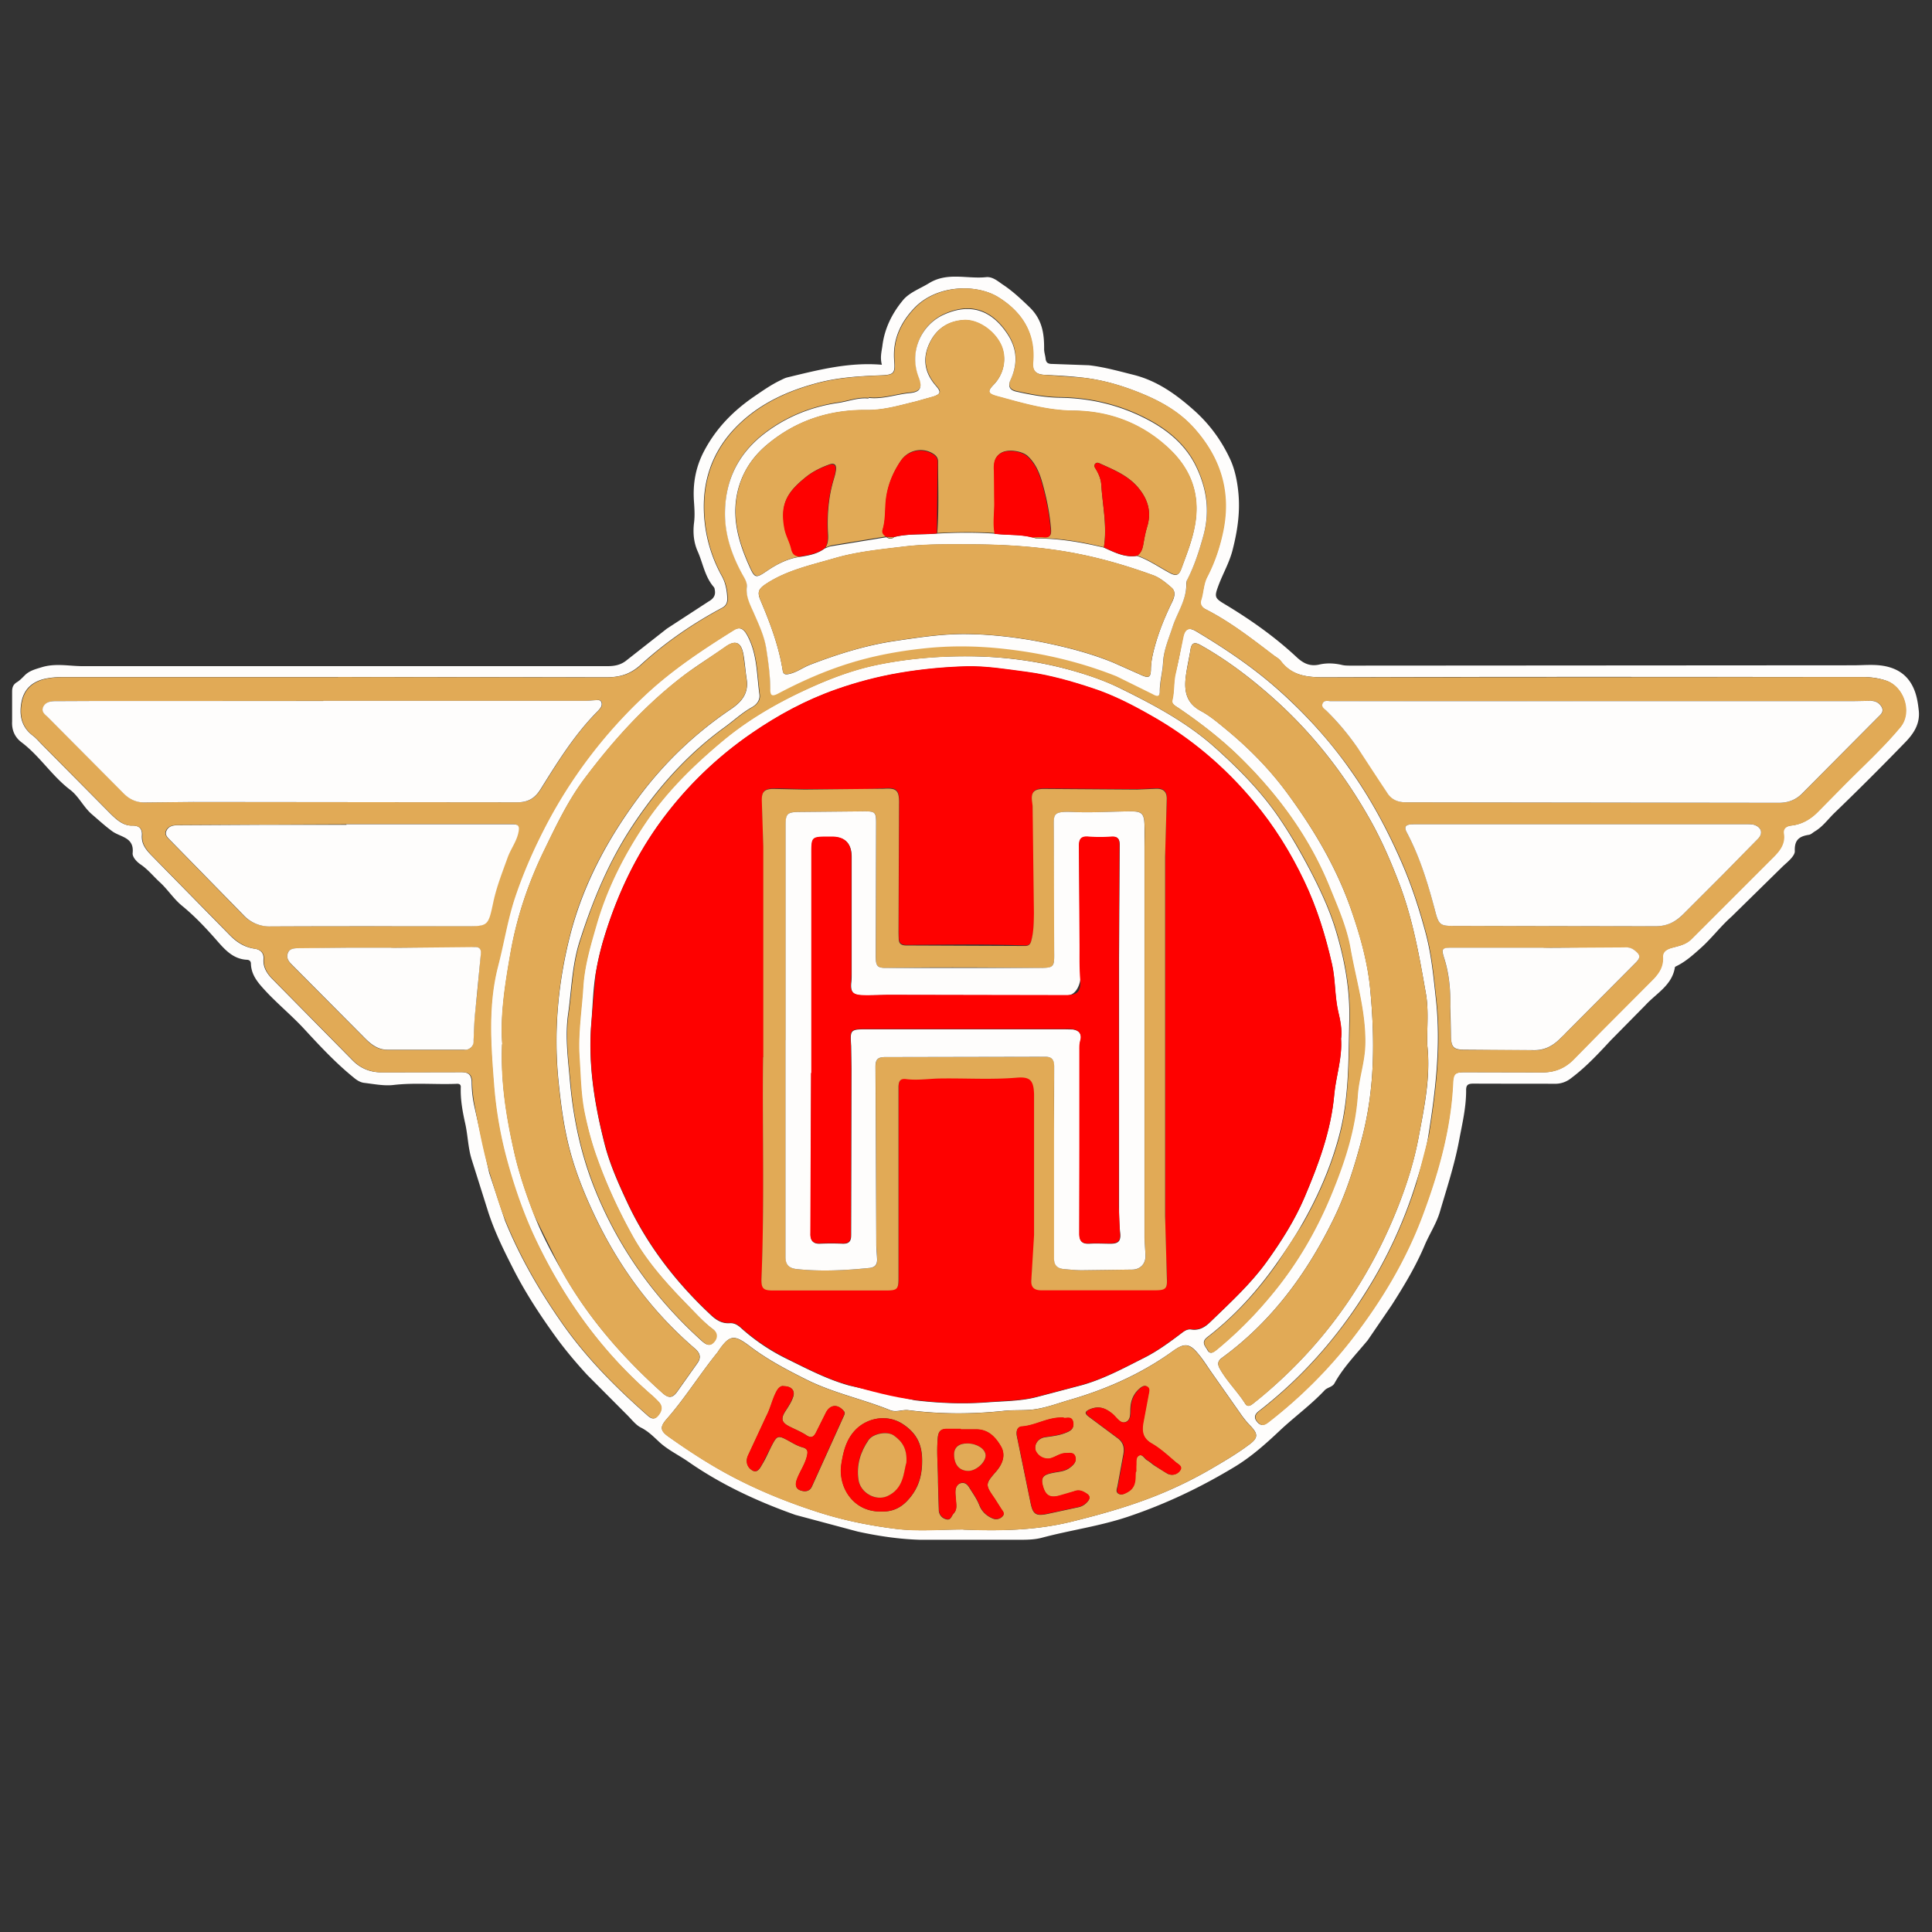
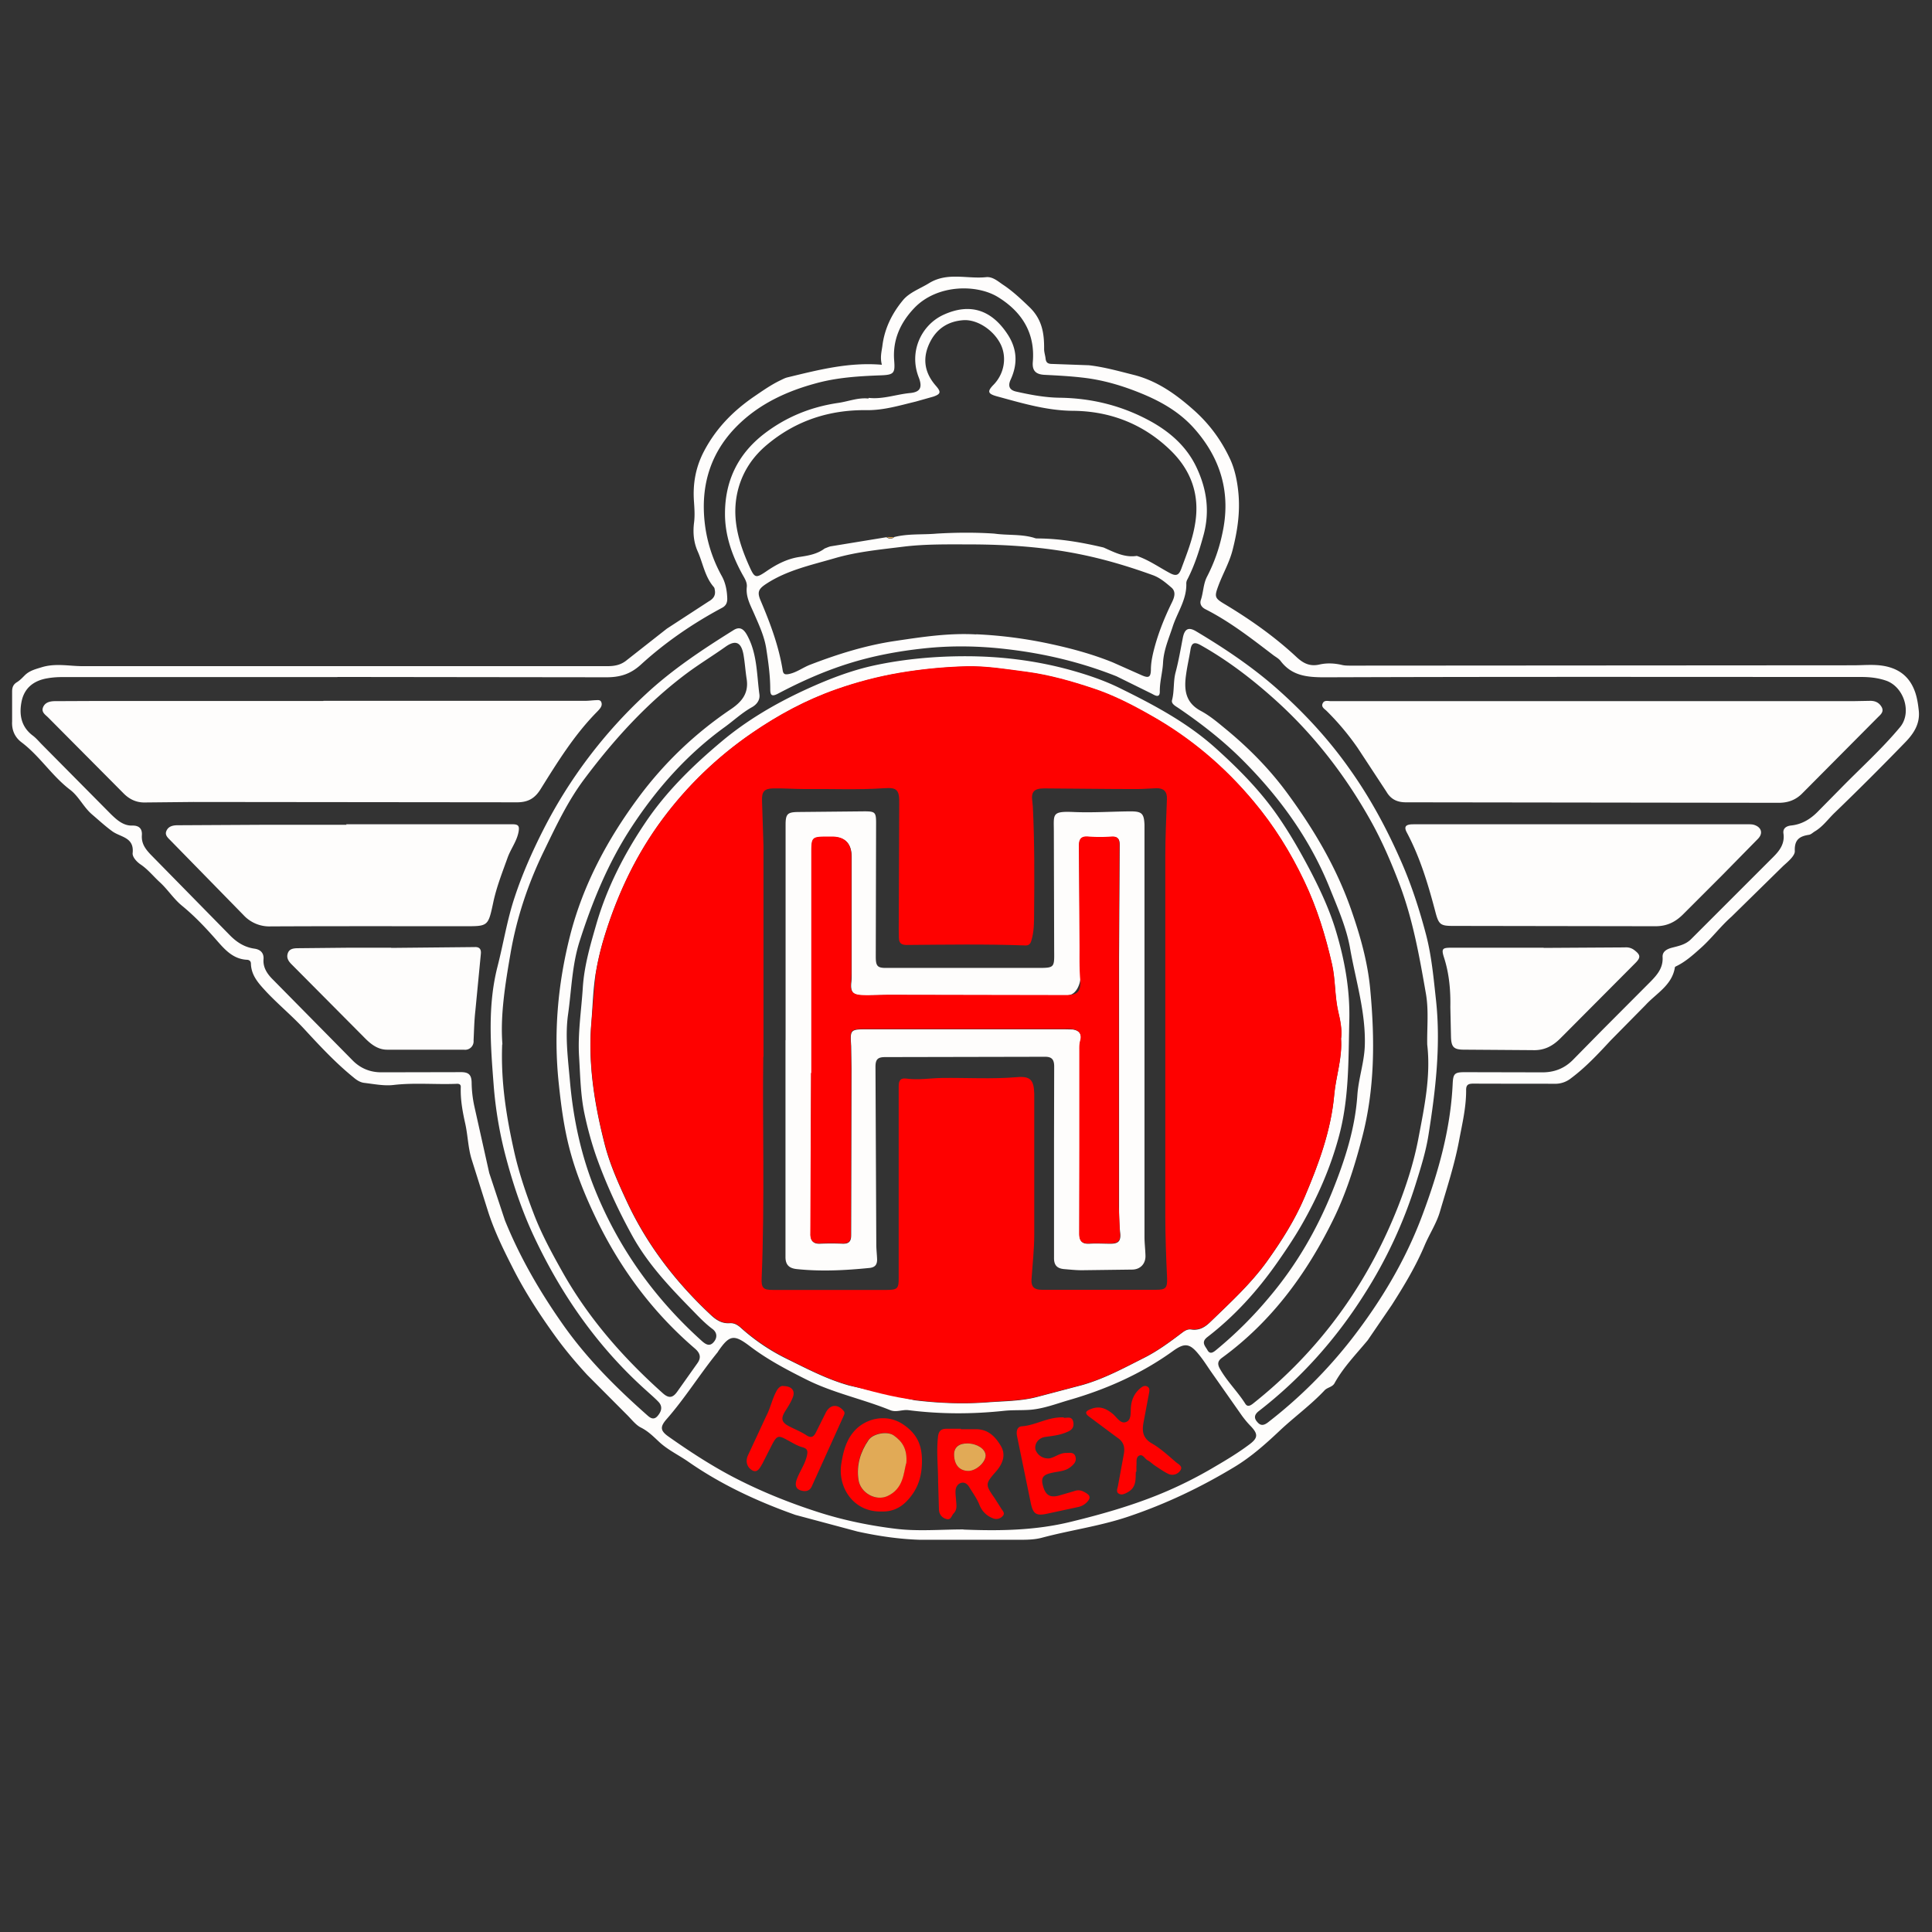
<svg xmlns="http://www.w3.org/2000/svg" width="400" height="400" viewBox="0 0 105.833 105.833" version="1.1" id="svg12">
  <rect x="0" y="0" width="105.833" height="105.833" fill="#333333" stroke="none" />
  <defs id="defs12">
    <clipPath clipPathUnits="userSpaceOnUse" id="clipPath16">
      <path id="path16" style="fill:#ff0000;fill-opacity:1;fill-rule:nonzero;stroke:none;stroke-width:0.265" d="m -26.53,0 v 208.46 c 0.446,-0.097 0.989,-0.242 2.044,-0.535 2.169,-0.603 5.068,-1.484 6.932,-2.873 0.673,-0.501 1.084,-1.28 1.626,-1.92 0.257,-0.903 0.236,-1.938 0.77,-2.71 0.842,-1.217 1.92,-1.573 3.078,-1.515 1.157,0.058 2.393,0.531 3.55,0.971 5.979,2.275 12.104,6.041 17.055,9.988 1.904,1.518 3.445,3.441 5.167,5.162 1.101,1.199 6.073,6.666 7.577,8.114 0.645,0.621 1.279,1.293 2.072,1.709 1.138,0.597 2.408,-0.526 3.002,1.404 0.229,0.745 -0.238,1.541 -0.357,2.311 -0.51,1.501 -0.902,3.047 -1.529,4.503 -0.094,0.217 -0.186,0.42 -0.279,0.631 H 338.556 V 0 Z m 13.095,200.964 c -0.319,0.012 -0.239,0.596 -0.3,0.909 -0.109,0.56 -0.14,1.133 -0.209,1.7 -0.67,0.91 -1.146,2 -2.009,2.731 -2.162,1.831 -5.253,2.798 -7.902,3.553 -1.425,0.406 -2.081,0.579 -2.675,0.672 v 11.667 c 1.624,-0.246 1.763,1.524 0,2.063 v 9.442 h 48.503 c 0.223,-0.5 0.444,-1.01 0.666,-1.535 0.58,-1.376 0.949,-2.832 1.423,-4.248 0.032,-0.231 0.026,-0.478 0.021,-0.725 -0.341,-0.037 -0.702,-0.181 -0.994,-0.325 -1.102,-0.544 -2.111,-1.284 -3.034,-2.096 -1.226,-1.078 -7.07,-7.51 -7.858,-8.368 -5.91,-5.901 -5.521,-6.157 -13.768,-10.952 -2.295,-1.335 -8.186,-4.625 -11.864,-4.487 z" />
    </clipPath>
  </defs>
  <g id="g28" transform="matrix(0.987,0,0,0.987,0.661,15.154)">
    <path id="path1" clip-path="url(#clipPath16)" d="m 52.462,0.001 c -0.53,-0.009 -1.057,0.047 -1.568,0.361 -0.493,0.305 -1.094,0.512 -1.453,0.951 -0.601,0.727 -1.022,1.569 -1.139,2.538 -0.045,0.323 -0.135,0.636 -0.027,1.04 l 0.02,0.002 c -1.847,-0.162 -3.551,0.286 -5.264,0.699 -0.144,0.035 -0.269,0.107 -0.404,0.17 -0.52,0.251 -0.987,0.583 -1.462,0.906 -1.157,0.798 -2.098,1.758 -2.762,3.022 -0.475,0.906 -0.628,1.83 -0.556,2.807 0.027,0.404 0.054,0.78 0,1.184 -0.063,0.529 -0.018,1.067 0.206,1.569 0.296,0.664 0.395,1.408 0.897,1.982 0.027,0.036 0.045,0.081 0.045,0.126 0.072,0.314 -0.054,0.512 -0.341,0.673 l -2.314,1.507 -2.215,1.74 c -0.332,0.278 -0.682,0.341 -1.103,0.341 H 3.931 c -0.763,0 -1.525,-0.179 -2.296,0.063 -0.35,0.107 -0.673,0.188 -0.933,0.448 -0.134,0.135 -0.269,0.278 -0.43,0.377 -0.206,0.125 -0.269,0.287 -0.269,0.52 v 1.659 c -0.027,0.484 0.152,0.879 0.52,1.157 1.013,0.762 1.686,1.865 2.699,2.636 0.485,0.368 0.745,0.968 1.22,1.372 0.368,0.314 0.726,0.646 1.121,0.933 0.457,0.332 1.22,0.323 1.13,1.202 -0.027,0.216 0.215,0.485 0.439,0.637 0.403,0.27 0.699,0.646 1.049,0.969 0.457,0.412 0.78,0.941 1.255,1.327 0.69,0.565 1.3,1.21 1.892,1.883 0.457,0.52 0.915,1.067 1.695,1.112 0.134,0 0.233,0.072 0.233,0.215 0.018,0.681 0.458,1.13 0.879,1.587 0.681,0.717 1.443,1.345 2.116,2.08 0.852,0.923 1.722,1.856 2.708,2.654 0.179,0.153 0.368,0.269 0.583,0.296 0.538,0.063 1.103,0.18 1.632,0.117 1.156,-0.135 2.322,-0.018 3.479,-0.063 0.116,-0.009 0.251,1.9e-5 0.251,0.17 -0.027,0.7 0.099,1.372 0.251,2.054 0.144,0.655 0.153,1.345 0.359,1.991 l 0.879,2.789 c 0.35,1.12 0.861,2.161 1.381,3.183 0.681,1.354 1.524,2.645 2.421,3.883 0.529,0.726 1.112,1.416 1.722,2.08 l 2.179,2.188 c 0.26,0.251 0.511,0.592 0.798,0.735 0.43,0.215 0.726,0.529 1.058,0.834 0.466,0.421 1.049,0.699 1.569,1.058 1.838,1.282 3.856,2.215 5.954,2.959 l 3.453,0.924 c 1.148,0.251 2.296,0.421 3.453,0.457 h 5.022 c 0.574,-0.009 1.184,0.035 1.731,-0.108 1.606,-0.431 3.247,-0.646 4.834,-1.184 2.072,-0.699 4.009,-1.623 5.865,-2.744 0.924,-0.556 1.722,-1.265 2.511,-2.009 0.816,-0.771 1.74,-1.435 2.511,-2.26 0.152,-0.153 0.421,-0.171 0.538,-0.377 0.493,-0.896 1.21,-1.623 1.847,-2.394 l 1.336,-1.955 c 0.681,-1.067 1.336,-2.152 1.829,-3.327 0.269,-0.627 0.655,-1.21 0.843,-1.856 0.385,-1.31 0.816,-2.619 1.067,-3.973 0.171,-0.906 0.386,-1.802 0.386,-2.735 -0.009,-0.314 0.09,-0.395 0.404,-0.395 1.507,0.009 3.022,3.08e-4 4.529,0.009 a 1.4,1.4 0 0 0 0.897,-0.314 c 0.816,-0.609 1.506,-1.354 2.197,-2.098 l 1.937,-1.964 c 0.592,-0.645 1.471,-1.094 1.623,-2.089 0,-0.027 0.063,-0.054 0.099,-0.072 0.511,-0.251 0.932,-0.636 1.345,-1.004 0.601,-0.538 1.094,-1.202 1.695,-1.731 l 2.879,-2.825 c 0.26,-0.233 0.646,-0.556 0.637,-0.816 -0.027,-0.637 0.26,-0.825 0.789,-0.906 0.108,-0.018 0.206,-0.116 0.305,-0.179 0.448,-0.26 0.735,-0.672 1.094,-1.022 a 161.1,161.1 0 0 0 3.919,-3.91 c 0.475,-0.484 0.861,-1.04 0.771,-1.802 -0.036,-0.323 -0.08,-0.628 -0.179,-0.942 -0.242,-0.745 -0.709,-1.229 -1.444,-1.444 -0.664,-0.198 -1.336,-0.108 -2.018,-0.108 l -27.88,0.018 c -0.161,0 -0.332,3.52e-4 -0.484,-0.036 -0.421,-0.099 -0.851,-0.117 -1.246,-0.027 -0.538,0.125 -0.905,-0.063 -1.273,-0.404 -1.211,-1.13 -2.556,-2.08 -3.973,-2.932 -0.592,-0.35 -0.601,-0.421 -0.368,-1.049 0.251,-0.673 0.61,-1.274 0.789,-1.991 0.269,-1.059 0.422,-2.09 0.314,-3.175 -0.062,-0.636 -0.197,-1.282 -0.448,-1.829 C 67.135,9.115 66.481,8.209 65.611,7.429 64.616,6.541 63.566,5.788 62.266,5.456 61.441,5.25 60.625,5.017 59.764,4.918 l -2.009,-0.072 c -0.225,0 -0.368,-0.036 -0.395,-0.305 -0.018,-0.17 -0.081,-0.341 -0.081,-0.52 0.009,-0.87 -0.108,-1.65 -0.816,-2.332 -0.458,-0.44 -0.924,-0.879 -1.435,-1.22 -0.278,-0.179 -0.591,-0.484 -0.977,-0.439 -0.525,0.054 -1.059,-0.02 -1.589,-0.029 z m -0.038,0.67 c 0.855,-0.078 1.703,0.099 2.299,0.466 1.309,0.807 2.071,1.982 1.928,3.605 -0.036,0.457 0.144,0.681 0.646,0.708 0.699,0.035 1.399,0.071 2.098,0.152 1.148,0.126 2.233,0.449 3.3,0.888 1.112,0.457 2.116,1.04 2.914,1.937 1.488,1.677 2.053,3.614 1.56,5.838 a 9.29,9.29 0 0 1 -0.852,2.394 c -0.206,0.403 -0.198,0.87 -0.341,1.291 -0.072,0.224 0.045,0.403 0.26,0.511 1.363,0.691 2.564,1.632 3.775,2.556 0.135,0.099 0.287,0.179 0.386,0.305 0.628,0.834 1.471,0.915 2.457,0.915 9.918,-0.036 19.845,-0.018 29.763,-0.018 0.466,0 0.924,0.045 1.372,0.197 1.004,0.332 1.471,1.767 0.798,2.583 -1.013,1.22 -2.197,2.278 -3.3,3.408 l -1.291,1.309 c -0.404,0.403 -0.87,0.681 -1.444,0.744 -0.269,0.027 -0.484,0.152 -0.439,0.448 0.081,0.565 -0.215,0.95 -0.565,1.3 l -4.547,4.547 c -0.323,0.332 -0.726,0.394 -1.121,0.502 -0.278,0.081 -0.493,0.224 -0.475,0.511 0.035,0.592 -0.296,0.977 -0.664,1.354 l -2.69,2.699 -1.632,1.659 c -0.485,0.485 -1.068,0.7 -1.776,0.682 l -4.215,-0.009 c -0.565,0 -0.646,0.081 -0.673,0.637 -0.117,2.529 -0.798,4.932 -1.677,7.282 -0.933,2.511 -2.296,4.78 -3.928,6.887 A 26.18,26.18 0 0 1 69.696,63.595 c -0.251,0.188 -0.422,0.179 -0.601,-0.045 -0.206,-0.242 -0.107,-0.431 0.117,-0.601 2.323,-1.803 4.251,-3.964 5.82,-6.439 a 25.53,25.53 0 0 0 2.879,-6.179 c 0.278,-0.887 0.556,-1.775 0.699,-2.681 0.394,-2.475 0.69,-4.968 0.421,-7.479 -0.134,-1.22 -0.242,-2.439 -0.547,-3.623 -0.377,-1.435 -0.834,-2.852 -1.444,-4.215 -0.78,-1.767 -1.695,-3.453 -2.816,-5.022 -1.156,-1.641 -2.519,-3.112 -4.017,-4.439 -1.381,-1.219 -2.906,-2.241 -4.484,-3.183 -0.43,-0.26 -0.645,-0.143 -0.744,0.35 -0.126,0.646 -0.234,1.291 -0.404,1.928 -0.134,0.502 -0.062,1.031 -0.197,1.542 -0.053,0.206 0.207,0.331 0.377,0.448 1.211,0.825 2.368,1.722 3.408,2.744 2.098,2.071 3.82,4.412 4.941,7.165 0.449,1.121 0.951,2.242 1.157,3.417 0.314,1.793 0.879,3.56 0.816,5.416 -0.036,0.933 -0.35,1.811 -0.413,2.735 -0.126,1.856 -0.69,3.587 -1.372,5.291 -0.861,2.144 -1.999,4.116 -3.497,5.892 a 22.14,22.14 0 0 1 -2.941,2.932 c -0.179,0.153 -0.368,0.287 -0.511,0.027 -0.108,-0.206 -0.377,-0.43 -0.009,-0.717 1.516,-1.166 2.78,-2.565 3.874,-4.125 0.484,-0.69 0.96,-1.399 1.381,-2.134 0.87,-1.525 1.57,-3.112 2.036,-4.825 0.592,-2.144 0.538,-4.305 0.592,-6.475 0.045,-1.704 -0.251,-3.336 -0.726,-4.932 -0.35,-1.184 -0.87,-2.305 -1.444,-3.408 -0.556,-1.058 -1.147,-2.091 -1.829,-3.068 -0.969,-1.39 -2.153,-2.583 -3.408,-3.713 -1.551,-1.399 -3.372,-2.376 -5.228,-3.291 -0.923,-0.466 -1.91,-0.798 -2.923,-1.076 -1.883,-0.511 -3.811,-0.744 -5.748,-0.744 -1.677,0 -3.381,0.152 -5.022,0.502 -1.345,0.287 -2.646,0.798 -3.91,1.381 -1.641,0.762 -3.201,1.677 -4.582,2.834 -1.597,1.337 -3.094,2.789 -4.269,4.547 -1.166,1.731 -2.107,3.578 -2.69,5.569 -0.332,1.157 -0.681,2.314 -0.762,3.56 -0.08,1.273 -0.287,2.547 -0.206,3.829 0.063,1.04 0.081,2.099 0.287,3.112 0.171,0.825 0.395,1.65 0.673,2.448 0.547,1.533 1.229,3.004 2.018,4.43 0.842,1.507 1.999,2.744 3.192,3.964 0.395,0.404 0.781,0.825 1.238,1.166 0.26,0.197 0.278,0.493 0.045,0.744 -0.215,0.233 -0.422,0.107 -0.619,-0.063 -2.619,-2.35 -4.628,-5.148 -5.946,-8.403 -0.771,-1.901 -1.202,-3.9 -1.39,-5.972 -0.108,-1.264 -0.287,-2.529 -0.108,-3.784 0.189,-1.337 0.215,-2.691 0.628,-4.009 0.709,-2.224 1.588,-4.367 2.861,-6.322 1.408,-2.161 3.103,-4.081 5.21,-5.605 0.494,-0.359 0.942,-0.78 1.48,-1.085 0.269,-0.143 0.484,-0.394 0.439,-0.726 -0.153,-1.121 -0.117,-2.269 -0.691,-3.3 -0.206,-0.368 -0.43,-0.466 -0.753,-0.26 -1.695,1.058 -3.363,2.161 -4.834,3.524 A 26.81,26.81 0 0 0 29.479,30.71 c -0.618,1.219 -1.166,2.457 -1.587,3.739 -0.413,1.237 -0.619,2.547 -0.942,3.811 -0.565,2.188 -0.394,4.376 -0.224,6.573 a 22.27,22.27 0 0 0 0.708,4.134 c 0.394,1.471 0.878,2.906 1.524,4.287 1.533,3.273 3.56,6.17 6.259,8.582 0.225,0.206 0.449,0.395 0.655,0.61 0.26,0.269 0.161,0.556 -0.054,0.798 -0.242,0.269 -0.458,0.044 -0.619,-0.099 C 33.477,61.62 31.863,60.006 30.536,58.105 29.272,56.303 28.178,54.411 27.353,52.375 L 26.483,49.747 25.658,46.052 a 6.59,6.59 0 0 1 -0.152,-1.327 c -0.009,-0.413 -0.153,-0.574 -0.583,-0.574 l -4.394,0.009 c -0.628,0.009 -1.175,-0.207 -1.614,-0.646 L 14.422,38.958 c -0.278,-0.287 -0.502,-0.637 -0.466,-1.076 0.027,-0.359 -0.188,-0.538 -0.493,-0.583 -0.583,-0.081 -1.022,-0.376 -1.417,-0.789 L 7.688,32.071 c -0.287,-0.305 -0.511,-0.601 -0.484,-1.058 0.027,-0.332 -0.116,-0.556 -0.529,-0.547 -0.502,0.018 -0.87,-0.323 -1.193,-0.637 L 1.671,25.982 C 1.501,25.812 1.348,25.623 1.16,25.48 0.496,24.987 0.38,24.296 0.532,23.561 0.694,22.799 1.241,22.405 1.985,22.288 c 0.26,-0.045 0.529,-0.063 0.798,-0.063 H 18.073 l -0.027,-0.007 14.886,0.018 c 0.78,0.009 1.372,-0.161 1.964,-0.699 1.354,-1.238 2.87,-2.278 4.493,-3.148 0.215,-0.107 0.305,-0.269 0.305,-0.502 -0.009,-0.439 -0.09,-0.878 -0.296,-1.255 a 7.91,7.91 0 0 1 -0.942,-2.861 c -0.278,-2.215 0.332,-4.143 1.982,-5.676 1.175,-1.094 2.61,-1.749 4.161,-2.17 1.193,-0.331 2.412,-0.403 3.632,-0.448 0.726,-0.027 0.78,-0.134 0.726,-0.825 -0.09,-1.138 0.341,-2.098 1.121,-2.914 0.627,-0.654 1.49,-0.989 2.346,-1.067 z M 40.257,20.352 c 0.164,0.072 0.273,0.278 0.336,0.619 0.08,0.457 0.107,0.915 0.179,1.372 0.116,0.771 -0.26,1.246 -0.87,1.659 -1.982,1.336 -3.695,2.968 -5.121,4.887 -1.731,2.331 -3.094,4.869 -3.811,7.685 -0.682,2.681 -0.924,5.425 -0.628,8.205 0.126,1.211 0.287,2.43 0.592,3.605 0.358,1.381 0.905,2.709 1.533,4 1.336,2.735 3.111,5.111 5.416,7.093 0.295,0.251 0.394,0.502 0.143,0.843 l -1.112,1.569 c -0.233,0.323 -0.448,0.395 -0.798,0.081 -2.206,-1.973 -4.134,-4.17 -5.587,-6.762 -0.574,-1.023 -1.139,-2.063 -1.56,-3.157 -0.448,-1.166 -0.852,-2.349 -1.121,-3.578 -0.413,-1.874 -0.727,-3.767 -0.646,-5.865 l 0.013,0.003 c -0.126,-1.596 0.152,-3.327 0.448,-5.04 0.341,-1.991 0.986,-3.919 1.883,-5.748 0.655,-1.354 1.3,-2.717 2.206,-3.928 1.65,-2.206 3.488,-4.233 5.712,-5.892 0.69,-0.511 1.426,-0.96 2.134,-1.462 0.278,-0.198 0.495,-0.26 0.659,-0.189 z m 25.329,0.007 c 0.091,-0.035 0.214,9.46e-4 0.375,0.09 1.47,0.825 2.798,1.838 4.044,2.95 2.206,1.964 3.99,4.268 5.425,6.842 0.618,1.112 1.121,2.286 1.578,3.488 0.745,1.973 1.103,4.017 1.462,6.071 0.162,0.933 0.054,1.883 0.072,2.816 l -0.001,-0.006 c 0.207,1.766 -0.161,3.488 -0.484,5.192 -0.242,1.291 -0.646,2.564 -1.13,3.802 -1.515,3.847 -3.775,7.183 -6.869,9.945 a 26.67,26.67 0 0 1 -1.193,1.004 c -0.152,0.117 -0.304,0.188 -0.421,0 -0.431,-0.682 -1.022,-1.247 -1.417,-1.955 -0.152,-0.278 -0.089,-0.44 0.135,-0.601 2.726,-1.99 4.672,-4.636 6.143,-7.622 0.726,-1.461 1.219,-3.031 1.632,-4.627 0.699,-2.691 0.699,-5.408 0.448,-8.125 -0.134,-1.552 -0.565,-3.067 -1.085,-4.547 -0.816,-2.314 -2.044,-4.385 -3.488,-6.358 -1.013,-1.39 -2.206,-2.592 -3.524,-3.668 -0.412,-0.341 -0.834,-0.691 -1.3,-0.942 -0.888,-0.467 -0.951,-1.211 -0.825,-2.054 0.063,-0.457 0.17,-0.906 0.242,-1.363 0.032,-0.193 0.09,-0.298 0.181,-0.332 z m -12.629,1.282 c 1.121,-0.027 2.224,0.162 3.336,0.305 1.274,0.171 2.502,0.52 3.713,0.924 1.111,0.368 2.161,0.915 3.183,1.489 a 20.58,20.58 0 0 1 5.721,4.789 c 1.121,1.336 2.036,2.807 2.789,4.385 0.717,1.488 1.201,3.058 1.56,4.663 0.189,0.852 0.144,1.749 0.341,2.61 0.116,0.493 0.215,0.987 0.161,1.462 l -0.007,0.017 c 0.08,1.094 -0.278,2.09 -0.377,3.13 -0.179,1.999 -0.87,3.856 -1.65,5.694 -0.547,1.282 -1.291,2.448 -2.089,3.56 -0.888,1.229 -2.018,2.269 -3.112,3.327 -0.323,0.322 -0.646,0.511 -1.094,0.439 -0.197,-0.027 -0.35,0.071 -0.493,0.179 -0.672,0.511 -1.363,1.022 -2.116,1.399 -1.103,0.556 -2.188,1.148 -3.399,1.498 L 56.94,62.166 c -0.915,0.251 -1.883,0.242 -2.834,0.314 -1.346,0.098 -2.682,0.044 -4.009,-0.117 l -3.632,-0.816 c -1.22,-0.341 -2.314,-0.915 -3.426,-1.462 a 11.11,11.11 0 0 1 -2.619,-1.767 c -0.18,-0.152 -0.359,-0.251 -0.601,-0.233 -0.421,0.027 -0.735,-0.17 -1.031,-0.448 -1.928,-1.802 -3.515,-3.847 -4.636,-6.232 -0.502,-1.076 -0.995,-2.17 -1.282,-3.327 -0.556,-2.197 -0.914,-4.43 -0.717,-6.708 0.072,-0.887 0.09,-1.784 0.233,-2.663 a 15.43,15.43 0 0 1 0.529,-2.206 c 0.717,-2.296 1.748,-4.448 3.183,-6.385 a 20.87,20.87 0 0 1 4.932,-4.753 c 1.471,-1.013 3.022,-1.856 4.717,-2.448 a 21.65,21.65 0 0 1 3.524,-0.915 25.64,25.64 0 0 1 3.686,-0.359 z M 39.98,58.907 c 0.249,-0.037 0.529,0.122 0.968,0.454 0.978,0.744 2.054,1.309 3.148,1.856 1.488,0.744 3.121,1.076 4.645,1.695 0.34,0.135 0.672,-0.045 1.013,0 1.767,0.224 3.533,0.224 5.3,0.036 0.503,-0.054 1.005,-0.018 1.516,-0.063 0.727,-0.072 1.399,-0.332 2.072,-0.529 2.062,-0.592 4.017,-1.453 5.775,-2.717 0.655,-0.476 0.942,-0.449 1.453,0.188 0.269,0.323 0.484,0.681 0.726,1.022 l 1.668,2.376 c 0.152,0.206 0.314,0.404 0.493,0.583 0.412,0.439 0.394,0.654 -0.108,1.022 -0.601,0.449 -1.237,0.834 -1.883,1.211 a 23.1,23.1 0 0 1 -3.201,1.587 c -1.543,0.619 -3.148,1.076 -4.771,1.471 -1.99,0.493 -3.99,0.52 -5.999,0.439 l 0.007,-0.007 c -1.255,0 -2.519,0.116 -3.757,-0.036 -1.408,-0.171 -2.825,-0.458 -4.188,-0.888 -1.695,-0.538 -3.345,-1.202 -4.914,-2.027 -1.219,-0.646 -2.385,-1.408 -3.515,-2.206 -0.467,-0.331 -0.467,-0.547 -0.09,-0.977 1.022,-1.166 1.839,-2.493 2.816,-3.695 0.018,-0.018 0.027,-0.045 0.045,-0.072 0.314,-0.453 0.531,-0.686 0.78,-0.723 z" style="fill:#fefdfc;fill-opacity:1" />
    <path d="m 73.761,42.267 c 0.081,1.094 -0.287,2.098 -0.377,3.13 -0.179,2 -0.87,3.865 -1.65,5.694 -0.547,1.282 -1.291,2.439 -2.089,3.56 -0.888,1.238 -2.018,2.269 -3.112,3.327 -0.323,0.314 -0.646,0.502 -1.094,0.439 -0.197,-0.027 -0.35,0.072 -0.493,0.179 -0.673,0.511 -1.363,1.013 -2.116,1.399 -1.103,0.556 -2.188,1.148 -3.399,1.498 l -2.484,0.655 c -0.915,0.251 -1.883,0.233 -2.834,0.314 -1.345,0.108 -2.681,0.045 -4.009,-0.117 -1.238,-0.152 -2.43,-0.493 -3.632,-0.816 -1.22,-0.332 -2.314,-0.915 -3.426,-1.462 -0.942,-0.466 -1.829,-1.058 -2.619,-1.767 -0.179,-0.161 -0.359,-0.251 -0.601,-0.233 -0.421,0.027 -0.726,-0.17 -1.031,-0.448 -1.928,-1.794 -3.515,-3.847 -4.636,-6.232 -0.502,-1.076 -0.995,-2.17 -1.282,-3.327 -0.556,-2.197 -0.915,-4.43 -0.717,-6.708 l 0.233,-2.663 c 0.117,-0.735 0.305,-1.489 0.529,-2.206 0.717,-2.296 1.74,-4.448 3.183,-6.385 1.381,-1.856 3.022,-3.435 4.932,-4.753 1.471,-1.013 3.031,-1.856 4.717,-2.448 1.148,-0.404 2.314,-0.708 3.524,-0.915 1.229,-0.206 2.457,-0.323 3.686,-0.359 1.112,-0.027 2.224,0.161 3.336,0.305 1.273,0.17 2.502,0.52 3.713,0.924 1.112,0.368 2.161,0.906 3.183,1.489 2.206,1.238 4.107,2.852 5.721,4.789 1.121,1.336 2.036,2.807 2.789,4.385 0.717,1.498 1.193,3.058 1.56,4.663 0.188,0.852 0.143,1.749 0.341,2.61 0.117,0.493 0.215,0.986 0.161,1.462 z m -32.068,1.04 c -0.054,3.551 0.09,7.909 -0.09,12.268 -0.027,0.565 0.09,0.664 0.637,0.664 h 6.277 c 0.628,0 0.699,-0.072 0.691,-0.691 V 44.94 c 0,-0.35 0.117,-0.475 0.439,-0.43 0.655,0.09 1.309,-0.027 1.964,-0.036 1.39,-0.018 2.771,0.072 4.161,-0.045 0.744,-0.063 0.933,0.152 0.96,0.906 v 0.179 7.658 c 0,0.834 -0.099,1.659 -0.152,2.493 -0.027,0.395 0.152,0.565 0.556,0.565 h 6.367 c 0.529,0 0.619,-0.108 0.601,-0.646 -0.054,-1.166 -0.099,-2.323 -0.099,-3.488 V 32.17 c 0,-1.058 0.054,-2.116 0.09,-3.175 0.018,-0.421 -0.179,-0.61 -0.583,-0.601 -0.359,0.009 -0.717,0.045 -1.076,0.045 -1.722,0 -3.435,-0.027 -5.156,-0.036 -0.556,0 -0.735,0.188 -0.655,0.726 l 0.027,0.269 c 0.099,1.964 0.09,3.937 0.072,5.901 0,0.52 0,1.04 -0.152,1.551 -0.054,0.188 -0.143,0.278 -0.341,0.269 -2.197,-0.081 -4.394,-0.045 -6.591,-0.027 -0.287,0 -0.413,-0.108 -0.421,-0.386 0,-0.161 -0.009,-0.332 -0.009,-0.493 l 0.027,-6.941 c 0.018,-0.789 -0.117,-0.933 -0.843,-0.879 -1.462,0.099 -2.923,0.027 -4.394,0.045 -0.583,0 -1.166,-0.045 -1.749,-0.036 -0.52,0.009 -0.646,0.188 -0.628,0.699 l 0.081,2.502 v 11.676 z" fill="#fe0100" id="path2" style="stroke-width:1" />
    <g fill="#e1aa56" id="g4">
-       <path d="m 18.073,22.225 14.886,0.018 c 0.78,0 1.372,-0.161 1.964,-0.699 1.354,-1.238 2.87,-2.278 4.493,-3.148 a 0.52,0.52 0 0 0 0.305,-0.502 c 0,-0.439 -0.09,-0.87 -0.296,-1.255 a 7.91,7.91 0 0 1 -0.942,-2.861 c -0.278,-2.215 0.332,-4.143 1.982,-5.676 1.184,-1.094 2.619,-1.749 4.161,-2.17 1.193,-0.323 2.403,-0.404 3.632,-0.448 0.717,-0.027 0.771,-0.126 0.726,-0.825 -0.09,-1.139 0.341,-2.098 1.121,-2.914 1.255,-1.311 3.452,-1.347 4.645,-0.603 1.309,0.816 2.072,1.991 1.928,3.605 -0.045,0.457 0.143,0.691 0.646,0.708 l 2.098,0.152 c 1.148,0.126 2.233,0.448 3.3,0.888 1.112,0.457 2.125,1.04 2.914,1.937 1.489,1.677 2.063,3.605 1.56,5.838 -0.188,0.843 -0.457,1.632 -0.852,2.394 -0.215,0.404 -0.206,0.87 -0.341,1.291 -0.072,0.224 0.045,0.404 0.26,0.511 1.363,0.699 2.565,1.632 3.775,2.556 0.135,0.099 0.287,0.179 0.386,0.305 0.628,0.834 1.471,0.915 2.457,0.915 l 29.763,-0.018 a 4.47,4.47 0 0 1 1.372,0.197 c 1.004,0.332 1.471,1.767 0.798,2.583 -1.013,1.22 -2.197,2.278 -3.3,3.408 l -1.291,1.309 c -0.404,0.404 -0.87,0.673 -1.444,0.744 -0.269,0.027 -0.484,0.152 -0.439,0.448 0.09,0.565 -0.215,0.951 -0.565,1.3 l -4.547,4.547 c -0.323,0.332 -0.726,0.386 -1.121,0.502 -0.278,0.081 -0.493,0.224 -0.475,0.511 0.036,0.592 -0.287,0.986 -0.664,1.354 l -2.69,2.699 -1.632,1.659 c -0.493,0.484 -1.067,0.699 -1.776,0.682 l -4.215,-0.009 c -0.565,0 -0.646,0.081 -0.673,0.637 -0.126,2.529 -0.798,4.923 -1.677,7.282 -0.933,2.511 -2.296,4.78 -3.928,6.887 -1.345,1.74 -2.906,3.282 -4.654,4.636 -0.251,0.197 -0.413,0.179 -0.601,-0.045 -0.206,-0.242 -0.108,-0.43 0.117,-0.601 2.323,-1.802 4.251,-3.973 5.82,-6.439 a 26.03,26.03 0 0 0 2.879,-6.179 l 0.699,-2.681 c 0.395,-2.475 0.699,-4.959 0.421,-7.479 -0.135,-1.22 -0.242,-2.439 -0.547,-3.623 -0.377,-1.435 -0.834,-2.843 -1.444,-4.215 -0.78,-1.767 -1.704,-3.453 -2.816,-5.022 a 26.6,26.6 0 0 0 -4.017,-4.439 c -1.381,-1.22 -2.906,-2.242 -4.484,-3.183 -0.43,-0.26 -0.655,-0.135 -0.744,0.35 l -0.404,1.928 c -0.135,0.511 -0.072,1.031 -0.197,1.542 -0.054,0.215 0.206,0.332 0.377,0.448 1.211,0.825 2.367,1.722 3.408,2.744 2.098,2.063 3.82,4.403 4.941,7.165 0.457,1.121 0.951,2.242 1.157,3.417 0.314,1.794 0.879,3.56 0.816,5.416 -0.036,0.933 -0.35,1.82 -0.413,2.735 -0.126,1.856 -0.682,3.587 -1.372,5.291 -0.861,2.143 -2,4.116 -3.497,5.892 a 22.14,22.14 0 0 1 -2.941,2.932 c -0.179,0.143 -0.377,0.287 -0.511,0.027 -0.117,-0.206 -0.386,-0.43 -0.009,-0.717 1.507,-1.166 2.78,-2.556 3.874,-4.125 l 1.381,-2.134 c 0.87,-1.524 1.569,-3.112 2.036,-4.825 0.583,-2.134 0.529,-4.295 0.592,-6.475 0.045,-1.695 -0.251,-3.327 -0.726,-4.932 -0.35,-1.184 -0.87,-2.305 -1.444,-3.408 -0.547,-1.058 -1.148,-2.089 -1.829,-3.067 -0.969,-1.39 -2.152,-2.583 -3.408,-3.713 -1.56,-1.399 -3.372,-2.376 -5.228,-3.291 -0.933,-0.457 -1.919,-0.798 -2.923,-1.076 -1.883,-0.52 -3.811,-0.753 -5.748,-0.744 -1.686,0 -3.381,0.152 -5.022,0.502 -1.336,0.287 -2.645,0.789 -3.91,1.381 -1.641,0.762 -3.201,1.677 -4.582,2.834 -1.596,1.336 -3.094,2.798 -4.269,4.547 -1.166,1.731 -2.107,3.578 -2.69,5.569 -0.332,1.157 -0.691,2.314 -0.762,3.56 -0.081,1.273 -0.287,2.547 -0.206,3.829 0.072,1.04 0.081,2.098 0.287,3.112 0.17,0.825 0.386,1.659 0.673,2.448 0.538,1.533 1.22,3.004 2.018,4.43 0.843,1.507 2,2.744 3.192,3.964 0.395,0.404 0.78,0.825 1.238,1.166 0.269,0.197 0.287,0.493 0.045,0.744 -0.224,0.233 -0.43,0.117 -0.619,-0.063 -2.619,-2.35 -4.627,-5.147 -5.946,-8.403 -0.771,-1.91 -1.211,-3.91 -1.39,-5.972 -0.117,-1.264 -0.287,-2.529 -0.108,-3.784 0.197,-1.336 0.215,-2.699 0.628,-4.009 0.699,-2.224 1.578,-4.367 2.861,-6.322 1.408,-2.161 3.103,-4.08 5.21,-5.605 0.493,-0.359 0.942,-0.78 1.48,-1.085 0.269,-0.152 0.484,-0.395 0.439,-0.726 -0.152,-1.112 -0.117,-2.269 -0.691,-3.3 -0.206,-0.368 -0.421,-0.466 -0.753,-0.26 -1.695,1.058 -3.363,2.161 -4.834,3.524 a 26.98,26.98 0 0 0 -5.721,7.56 c -0.619,1.211 -1.157,2.457 -1.587,3.739 -0.413,1.238 -0.61,2.547 -0.942,3.811 -0.565,2.188 -0.395,4.376 -0.224,6.573 a 22.4,22.4 0 0 0 0.708,4.134 c 0.395,1.462 0.888,2.906 1.524,4.287 1.524,3.264 3.56,6.17 6.259,8.582 0.224,0.197 0.457,0.386 0.655,0.61 0.26,0.269 0.161,0.556 -0.054,0.798 -0.242,0.269 -0.457,0.036 -0.619,-0.099 -1.722,-1.524 -3.336,-3.148 -4.663,-5.04 -1.264,-1.802 -2.358,-3.695 -3.183,-5.73 -0.35,-0.852 -0.601,-1.749 -0.87,-2.628 -0.368,-1.22 -0.592,-2.457 -0.825,-3.695 A 8.36,8.36 0 0 1 25.533,44.73 c 0,-0.421 -0.152,-0.583 -0.583,-0.574 l -4.394,0.009 c -0.628,0 -1.175,-0.206 -1.614,-0.646 L 14.449,38.963 C 14.171,38.676 13.947,38.326 13.983,37.887 14.01,37.528 13.795,37.349 13.49,37.304 12.916,37.214 12.468,36.918 12.073,36.515 L 7.715,32.08 C 7.437,31.775 7.204,31.479 7.231,31.022 7.249,30.69 7.105,30.466 6.702,30.475 6.2,30.484 5.832,30.152 5.509,29.838 L 1.698,25.991 C 1.528,25.821 1.375,25.632 1.187,25.489 0.523,24.996 0.398,24.305 0.559,23.57 0.72,22.817 1.258,22.422 2.012,22.297 A 4.77,4.77 0 0 1 2.81,22.234 H 18.1 v 0 z m 70.055,1.336 v 0 a 4131.89,4131.89 0 0 0 -14.922,0 c -0.152,0 -0.359,-0.072 -0.448,0.108 -0.108,0.215 0.099,0.323 0.215,0.439 0.628,0.637 1.211,1.318 1.722,2.054 0.547,0.798 1.094,1.596 1.596,2.43 0.242,0.404 0.592,0.583 1.076,0.583 l 20.697,0.027 c 0.52,0 0.942,-0.161 1.291,-0.511 l 4.197,-4.224 c 0.143,-0.143 0.368,-0.305 0.224,-0.574 a 0.65,0.65 0 0 0 -0.628,-0.35 c -0.332,0 -0.655,0.018 -0.986,0.018 H 88.136 Z M 17.284,23.543 4.424,23.552 2.361,23.561 c -0.26,0 -0.52,0.081 -0.628,0.35 -0.108,0.269 0.135,0.404 0.287,0.556 l 4.197,4.224 c 0.314,0.305 0.699,0.502 1.166,0.493 l 2.69,-0.027 17.971,0.018 c 0.628,0 0.995,-0.233 1.309,-0.735 0.924,-1.48 1.838,-2.968 3.067,-4.224 0.081,-0.09 0.17,-0.17 0.242,-0.269 0.072,-0.099 0.108,-0.215 0.054,-0.341 -0.072,-0.143 -0.197,-0.108 -0.314,-0.099 -0.197,0 -0.386,0.036 -0.583,0.036 H 17.301 Z m 69.804,6.851 H 77.77 c -0.421,0 -0.538,0.126 -0.359,0.457 0.762,1.417 1.202,2.941 1.605,4.484 0.161,0.619 0.287,0.699 0.951,0.699 l 11.201,0.018 a 2.06,2.06 0 0 0 1.578,-0.664 l 2.152,-2.152 2.009,-2.045 c 0.305,-0.323 0.161,-0.682 -0.278,-0.78 -0.099,-0.027 -0.206,-0.018 -0.314,-0.018 h -9.228 z m -68.548,0 -4.349,0.018 -5.022,0.027 c -0.26,0 -0.529,0.063 -0.637,0.332 -0.09,0.233 0.117,0.395 0.251,0.529 l 4.035,4.125 a 1.95,1.95 0 0 0 1.507,0.628 l 10.761,-0.009 c 1.3,0 1.309,0 1.587,-1.291 0.188,-0.861 0.511,-1.677 0.798,-2.502 0.179,-0.502 0.529,-0.933 0.619,-1.48 0.045,-0.287 -0.018,-0.386 -0.341,-0.386 h -9.237 z m 29,-23.665 C 46.957,6.666 46.428,6.89 45.872,6.971 44.33,7.204 42.949,7.76 41.72,8.711 c -1.435,1.121 -2.143,2.601 -2.143,4.412 0,1.202 0.377,2.314 0.96,3.354 0.126,0.224 0.278,0.448 0.251,0.708 -0.063,0.556 0.197,1.004 0.404,1.48 0.269,0.628 0.565,1.246 0.673,1.928 0.117,0.753 0.224,1.507 0.224,2.269 0,0.341 0.09,0.421 0.421,0.251 1.255,-0.655 2.538,-1.238 3.901,-1.668 1.39,-0.439 2.807,-0.699 4.242,-0.852 1.516,-0.161 3.031,-0.126 4.556,0.045 2.107,0.242 4.134,0.726 6.098,1.507 0.682,0.269 1.318,0.619 1.964,0.969 0.152,0.09 0.448,0.278 0.439,-0.117 0,-0.547 0.152,-1.058 0.179,-1.596 0.036,-0.717 0.323,-1.354 0.538,-2.018 0.26,-0.798 0.789,-1.516 0.753,-2.403 a 0.49,0.49 0 0 1 0.063,-0.215 c 0.404,-0.78 0.664,-1.605 0.897,-2.466 0.35,-1.3 0.179,-2.502 -0.368,-3.695 C 65.243,9.447 64.337,8.631 63.252,8.021 61.674,7.142 59.979,6.712 58.167,6.685 57.351,6.676 56.544,6.524 55.737,6.344 55.378,6.263 55.262,6.048 55.432,5.68 55.827,4.828 55.8,3.994 55.271,3.178 54.365,1.788 53.164,1.42 51.72,2.075 A 2.73,2.73 0 0 0 50.33,5.554 C 50.545,6.11 50.42,6.37 49.855,6.424 49.084,6.496 48.339,6.783 47.55,6.693 Z M 85.007,37.255 H 79.86 c -0.475,0 -0.547,0.063 -0.395,0.52 0.287,0.906 0.377,1.829 0.359,2.78 -0.009,0.547 0.018,1.103 0.036,1.65 0.018,0.574 0.152,0.708 0.726,0.708 1.273,0 2.538,-0.027 3.802,0.027 0.691,0.027 1.166,-0.26 1.605,-0.717 a 3.3,3.3 0 0 1 0.251,-0.251 l 3.847,-3.865 c 0.305,-0.314 0.287,-0.457 -0.054,-0.717 -0.161,-0.126 -0.35,-0.161 -0.547,-0.152 -1.596,0.108 -3.192,-0.027 -4.484,0.027 z m -63.966,0 h -2.502 l -2.735,0.027 c -0.206,0 -0.43,0.036 -0.511,0.287 -0.072,0.242 0.045,0.43 0.206,0.601 l 4.134,4.161 c 0.323,0.323 0.682,0.583 1.175,0.583 h 4.26 c 0.35,0 0.52,-0.161 0.538,-0.511 0.036,-0.547 0.036,-1.103 0.099,-1.65 0.126,-1.049 0.206,-2.107 0.305,-3.157 0.027,-0.26 -0.072,-0.404 -0.35,-0.377 -1.641,0.117 -3.282,0 -4.627,0.045 z m 31.754,32.283 c -1.255,0 -2.52,0.126 -3.757,-0.036 -1.408,-0.179 -2.825,-0.457 -4.188,-0.888 -1.695,-0.538 -3.345,-1.193 -4.914,-2.027 -1.229,-0.646 -2.385,-1.399 -3.515,-2.206 -0.466,-0.332 -0.466,-0.556 -0.09,-0.977 1.031,-1.166 1.847,-2.493 2.816,-3.695 0.018,-0.027 0.027,-0.054 0.045,-0.072 0.628,-0.906 0.87,-0.933 1.749,-0.269 0.977,0.744 2.054,1.309 3.148,1.856 1.489,0.744 3.121,1.076 4.645,1.695 0.35,0.143 0.682,-0.045 1.013,0 1.767,0.224 3.533,0.224 5.3,0.036 0.502,-0.054 1.004,-0.018 1.516,-0.063 0.726,-0.072 1.39,-0.332 2.072,-0.529 2.063,-0.592 4.026,-1.444 5.775,-2.717 0.655,-0.475 0.933,-0.448 1.453,0.188 0.26,0.323 0.484,0.682 0.726,1.022 l 1.668,2.376 c 0.143,0.206 0.314,0.395 0.493,0.583 0.421,0.439 0.395,0.655 -0.108,1.022 -0.601,0.448 -1.238,0.825 -1.883,1.211 a 24.15,24.15 0 0 1 -3.201,1.587 c -1.542,0.619 -3.148,1.067 -4.771,1.471 -1.991,0.484 -3.982,0.52 -5.999,0.439 z M 52.652,63.969 51.89,63.96 c -0.323,-0.009 -0.475,0.117 -0.511,0.457 -0.081,0.834 0.018,1.668 0.009,2.502 l 0.045,1.516 a 0.53,0.53 0 0 0 0.395,0.529 c 0.278,0.09 0.296,-0.17 0.421,-0.305 0.206,-0.215 0.152,-0.466 0.135,-0.717 -0.009,-0.188 -0.045,-0.386 -0.027,-0.574 0.018,-0.179 0.108,-0.359 0.305,-0.404 0.197,-0.054 0.35,0.063 0.448,0.224 0.206,0.332 0.43,0.637 0.574,1.004 0.135,0.35 0.404,0.592 0.744,0.735 a 0.48,0.48 0 0 0 0.538,-0.117 c 0.152,-0.161 0,-0.296 -0.081,-0.43 l -0.359,-0.565 c -0.52,-0.753 -0.52,-0.798 0.072,-1.48 0.43,-0.493 0.538,-0.977 0.269,-1.426 -0.305,-0.52 -0.699,-0.933 -1.372,-0.924 h -0.852 z m -4.385,4.565 c 0.538,0.018 1.004,-0.161 1.408,-0.583 0.52,-0.547 0.771,-1.148 0.825,-1.91 0.063,-0.986 -0.135,-1.731 -1.022,-2.332 -0.879,-0.601 -2.009,-0.386 -2.672,0.305 -0.502,0.52 -0.664,1.184 -0.771,1.865 -0.215,1.336 0.691,2.717 2.242,2.654 z m -5.461,-6.959 c -0.135,-0.009 -0.269,0.099 -0.386,0.314 -0.224,0.439 -0.323,0.924 -0.556,1.363 l -1.013,2.179 c -0.152,0.341 -0.045,0.655 0.233,0.825 0.305,0.179 0.448,-0.17 0.565,-0.359 0.215,-0.35 0.368,-0.744 0.565,-1.112 0.242,-0.457 0.332,-0.466 0.807,-0.215 0.278,0.152 0.547,0.323 0.843,0.404 0.305,0.081 0.314,0.233 0.26,0.475 -0.108,0.484 -0.413,0.879 -0.574,1.345 -0.081,0.242 -0.063,0.466 0.188,0.565 0.242,0.09 0.52,0.09 0.655,-0.206 l 1.776,-3.928 c 0.045,-0.099 0.081,-0.179 -0.018,-0.278 -0.359,-0.404 -0.78,-0.332 -1.004,0.161 l -0.538,1.076 c -0.117,0.215 -0.251,0.296 -0.502,0.135 -0.296,-0.197 -0.628,-0.332 -0.951,-0.493 -0.448,-0.224 -0.511,-0.43 -0.224,-0.87 0.161,-0.251 0.332,-0.502 0.421,-0.78 0.117,-0.341 -0.081,-0.592 -0.538,-0.592 z m 15.559,1.758 c -0.87,-0.054 -1.542,0.439 -2.332,0.493 -0.26,0.018 -0.323,0.269 -0.26,0.565 l 0.753,3.668 c 0.126,0.619 0.287,0.744 0.906,0.619 l 1.749,-0.377 a 0.89,0.89 0 0 0 0.52,-0.323 c 0.135,-0.161 0.126,-0.296 -0.045,-0.413 -0.215,-0.143 -0.421,-0.26 -0.708,-0.143 a 6.8,6.8 0 0 1 -0.861,0.251 c -0.529,0.135 -0.762,-0.045 -0.897,-0.619 -0.117,-0.484 0.179,-0.574 0.556,-0.655 0.332,-0.072 0.691,-0.072 0.969,-0.296 0.188,-0.143 0.377,-0.323 0.296,-0.592 -0.081,-0.269 -0.332,-0.206 -0.529,-0.206 -0.323,0 -0.583,0.224 -0.888,0.296 -0.314,0.072 -0.735,-0.161 -0.798,-0.466 -0.081,-0.341 0.17,-0.664 0.529,-0.717 0.368,-0.054 0.735,-0.09 1.094,-0.224 0.287,-0.108 0.529,-0.215 0.475,-0.583 -0.063,-0.395 -0.386,-0.224 -0.538,-0.26 z m 4.009,2.995 v -0.305 c 0.027,-0.206 -0.045,-0.475 0.143,-0.583 0.206,-0.126 0.314,0.161 0.475,0.251 0.143,0.081 0.26,0.197 0.395,0.287 l 0.717,0.448 a 0.53,0.53 0 0 0 0.691,-0.143 c 0.206,-0.251 -0.09,-0.377 -0.224,-0.484 -0.43,-0.368 -0.852,-0.762 -1.336,-1.04 -0.529,-0.305 -0.556,-0.717 -0.457,-1.211 l 0.305,-1.623 c 0.018,-0.117 0.036,-0.242 -0.099,-0.323 -0.143,-0.081 -0.26,-0.009 -0.368,0.072 -0.341,0.278 -0.511,0.628 -0.547,1.076 -0.027,0.287 0.054,0.717 -0.287,0.825 -0.287,0.099 -0.493,-0.26 -0.708,-0.448 -0.359,-0.314 -0.735,-0.475 -1.229,-0.278 -0.323,0.135 -0.341,0.242 -0.072,0.439 l 1.542,1.148 c 0.35,0.242 0.43,0.538 0.359,0.924 l -0.323,1.758 c -0.027,0.143 -0.117,0.314 0.036,0.421 0.161,0.108 0.341,0.018 0.502,-0.072 0.529,-0.287 0.421,-0.798 0.457,-1.139 z M 78.541,42.617 c 0.197,1.767 -0.17,3.488 -0.484,5.192 -0.242,1.291 -0.637,2.565 -1.13,3.802 -1.516,3.856 -3.775,7.183 -6.869,9.945 a 18.11,18.11 0 0 1 -1.193,1.004 c -0.152,0.117 -0.296,0.188 -0.421,0 -0.43,-0.682 -1.022,-1.246 -1.417,-1.955 -0.152,-0.278 -0.09,-0.43 0.135,-0.601 2.726,-1.991 4.672,-4.636 6.143,-7.622 0.726,-1.462 1.22,-3.031 1.632,-4.627 0.699,-2.69 0.699,-5.407 0.448,-8.125 -0.143,-1.551 -0.574,-3.067 -1.085,-4.547 -0.807,-2.314 -2.036,-4.385 -3.488,-6.358 -1.013,-1.39 -2.206,-2.592 -3.524,-3.668 -0.413,-0.341 -0.834,-0.691 -1.3,-0.942 -0.879,-0.466 -0.951,-1.22 -0.825,-2.054 0.072,-0.457 0.179,-0.906 0.242,-1.363 0.063,-0.386 0.233,-0.421 0.556,-0.242 1.471,0.816 2.798,1.838 4.044,2.95 2.206,1.964 3.991,4.269 5.425,6.842 0.619,1.112 1.121,2.287 1.578,3.488 0.744,1.964 1.103,4.017 1.462,6.071 0.161,0.924 0.054,1.874 0.072,2.816 z M 27.202,42.608 c -0.126,-1.596 0.152,-3.336 0.448,-5.04 0.35,-1.991 0.995,-3.919 1.883,-5.748 0.664,-1.354 1.309,-2.717 2.206,-3.928 1.65,-2.206 3.488,-4.233 5.712,-5.892 l 2.134,-1.462 c 0.556,-0.395 0.87,-0.251 0.995,0.43 l 0.179,1.372 c 0.126,0.771 -0.26,1.246 -0.87,1.659 a 21.05,21.05 0 0 0 -5.121,4.887 c -1.731,2.332 -3.103,4.869 -3.811,7.685 -0.682,2.69 -0.915,5.434 -0.628,8.205 0.126,1.22 0.287,2.43 0.592,3.605 0.359,1.381 0.906,2.708 1.533,4 1.336,2.726 3.112,5.112 5.416,7.093 0.296,0.251 0.395,0.502 0.143,0.843 l -1.112,1.569 c -0.233,0.323 -0.448,0.395 -0.798,0.081 -2.206,-1.973 -4.125,-4.17 -5.587,-6.762 l -1.56,-3.157 c -0.448,-1.166 -0.852,-2.35 -1.121,-3.578 -0.421,-1.883 -0.726,-3.775 -0.646,-5.865 z" id="path3" />
-       <path d="M 41.693,43.308 V 31.632 L 41.612,29.13 c -0.018,-0.511 0.108,-0.691 0.628,-0.699 l 1.749,0.036 4.394,-0.045 c 0.726,-0.045 0.861,0.09 0.843,0.879 l -0.027,6.941 a 9.05,9.05 0 0 0 0.009,0.493 c 0,0.278 0.135,0.386 0.421,0.386 l 6.591,0.027 c 0.197,0 0.287,-0.081 0.341,-0.269 0.143,-0.511 0.143,-1.031 0.152,-1.551 l -0.072,-5.901 c 0,-0.09 -0.018,-0.179 -0.027,-0.269 -0.081,-0.538 0.099,-0.726 0.655,-0.726 l 5.156,0.036 1.076,-0.045 c 0.404,-0.009 0.601,0.17 0.583,0.601 l -0.09,3.175 v 19.926 l 0.099,3.488 c 0.027,0.538 -0.063,0.637 -0.601,0.646 h -6.367 c -0.404,0 -0.583,-0.17 -0.556,-0.565 l 0.152,-2.493 v -7.658 -0.179 c -0.027,-0.753 -0.215,-0.969 -0.96,-0.906 -1.39,0.117 -2.78,0.027 -4.161,0.045 -0.655,0 -1.309,0.117 -1.964,0.036 -0.323,-0.045 -0.43,0.081 -0.439,0.43 v 10.609 c 0,0.619 -0.063,0.691 -0.691,0.691 h -6.277 c -0.538,0 -0.655,-0.108 -0.637,-0.664 0.179,-4.358 0.036,-8.708 0.09,-12.268 z m 1.238,-0.933 v 0 12.043 c 0,0.439 0.215,0.619 0.619,0.664 1.354,0.143 2.708,0.072 4.053,-0.063 0.305,-0.027 0.421,-0.188 0.413,-0.466 0,-0.287 -0.045,-0.565 -0.045,-0.852 l -0.045,-9.846 c 0,-0.413 0.126,-0.538 0.538,-0.538 l 8.824,-0.018 c 0.377,-0.009 0.565,0.099 0.556,0.538 -0.027,1.372 -0.009,2.744 -0.009,4.116 v 6.493 c 0,0.421 0.17,0.601 0.556,0.637 0.323,0.027 0.655,0.063 0.986,0.063 l 2.807,-0.036 c 0.439,0 0.744,-0.332 0.726,-0.78 -0.018,-0.341 -0.054,-0.682 -0.054,-1.031 V 31.811 c 0,-0.466 0.018,-0.924 0,-1.39 -0.027,-0.637 -0.152,-0.753 -0.789,-0.744 -1.049,0.009 -2.089,0.081 -3.139,0.036 -1.238,-0.054 -1.103,0.117 -1.103,1.085 l 0.018,6.582 c 0,0.995 0.027,0.995 -0.96,0.986 -2.78,-0.027 -5.56,-0.045 -8.331,0 -0.52,0.009 -0.619,-0.099 -0.61,-0.628 l 0.018,-7.425 c 0,-0.583 -0.063,-0.637 -0.655,-0.637 l -3.677,0.036 c -0.583,0 -0.691,0.108 -0.691,0.708 v 11.954 z" id="path4" />
-     </g>
+       </g>
    <path d="m 88.127,23.561 h 14.025 l 0.986,-0.018 c 0.278,0 0.493,0.108 0.628,0.35 0.143,0.269 -0.081,0.43 -0.224,0.574 l -4.197,4.224 c -0.35,0.35 -0.771,0.511 -1.291,0.511 L 77.357,29.175 c -0.484,0 -0.834,-0.17 -1.076,-0.583 l -1.596,-2.43 a 14.51,14.51 0 0 0 -1.722,-2.054 c -0.117,-0.117 -0.332,-0.224 -0.215,-0.439 0.09,-0.179 0.296,-0.108 0.448,-0.108 h 14.922 v 0 z M 17.283,23.543 h 14.519 c 0.197,0 0.386,-0.027 0.583,-0.036 0.117,0 0.251,-0.036 0.314,0.099 0.054,0.126 0.018,0.242 -0.054,0.341 -0.072,0.099 -0.152,0.179 -0.242,0.269 -1.229,1.264 -2.143,2.744 -3.067,4.224 -0.305,0.493 -0.673,0.735 -1.309,0.735 L 10.056,29.157 7.366,29.184 C 6.9,29.193 6.514,29.005 6.2,28.691 L 2.003,24.467 C 1.851,24.315 1.617,24.18 1.716,23.911 1.824,23.633 2.084,23.57 2.344,23.561 L 4.407,23.552 H 17.267 Z m 69.804,6.851 h 9.228 c 0.108,0 0.215,0 0.314,0.018 0.439,0.108 0.583,0.457 0.278,0.78 l -2.009,2.045 -2.152,2.152 c -0.439,0.439 -0.915,0.673 -1.578,0.664 l -11.201,-0.018 c -0.664,0 -0.78,-0.072 -0.951,-0.699 -0.404,-1.542 -0.852,-3.067 -1.605,-4.484 -0.179,-0.332 -0.063,-0.457 0.359,-0.457 h 9.317 z m -68.548,0 h 9.237 c 0.323,0 0.386,0.099 0.341,0.386 -0.09,0.547 -0.439,0.969 -0.619,1.48 -0.296,0.825 -0.619,1.641 -0.798,2.502 -0.278,1.3 -0.287,1.291 -1.587,1.291 -3.587,0 -7.174,-0.009 -10.761,0.009 A 1.95,1.95 0 0 1 12.845,35.434 L 8.81,31.309 C 8.675,31.166 8.469,31.013 8.559,30.78 8.667,30.502 8.927,30.448 9.196,30.448 l 5.022,-0.027 h 4.349 z M 47.54,6.729 c 0.789,0.09 1.533,-0.197 2.305,-0.269 0.565,-0.054 0.691,-0.314 0.475,-0.87 -0.574,-1.471 0.188,-2.941 1.39,-3.479 1.444,-0.655 2.645,-0.287 3.551,1.103 0.529,0.816 0.556,1.641 0.161,2.502 -0.17,0.368 -0.054,0.583 0.305,0.664 0.798,0.179 1.605,0.332 2.43,0.341 1.811,0.027 3.506,0.457 5.085,1.336 1.085,0.61 1.991,1.426 2.52,2.583 0.547,1.184 0.717,2.394 0.368,3.695 -0.233,0.852 -0.493,1.677 -0.897,2.466 a 0.46,0.46 0 0 0 -0.063,0.215 c 0.036,0.897 -0.493,1.605 -0.753,2.403 -0.215,0.664 -0.502,1.3 -0.538,2.018 -0.027,0.529 -0.188,1.049 -0.179,1.596 0,0.386 -0.287,0.197 -0.439,0.117 l -1.964,-0.969 c -1.964,-0.78 -3.991,-1.264 -6.098,-1.507 -1.524,-0.179 -3.04,-0.206 -4.556,-0.045 -1.435,0.152 -2.852,0.413 -4.242,0.852 -1.363,0.43 -2.645,1.004 -3.901,1.668 -0.332,0.17 -0.421,0.09 -0.421,-0.251 0,-0.762 -0.108,-1.516 -0.224,-2.269 -0.108,-0.682 -0.404,-1.309 -0.673,-1.928 -0.206,-0.475 -0.466,-0.924 -0.404,-1.48 0.027,-0.26 -0.126,-0.484 -0.251,-0.708 -0.574,-1.049 -0.96,-2.152 -0.96,-3.354 0,-1.811 0.708,-3.291 2.143,-4.412 1.229,-0.951 2.61,-1.516 4.152,-1.74 0.556,-0.081 1.094,-0.305 1.668,-0.242 z m 1.399,7.73 c 0.78,-0.206 1.587,-0.126 2.376,-0.197 1.067,-0.063 2.134,-0.072 3.201,0 0.699,0.099 1.417,0.027 2.107,0.206 0.081,0.018 0.17,0.063 0.251,0.063 1.255,0 2.484,0.215 3.704,0.502 0.592,0.26 1.166,0.574 1.847,0.466 0.664,0.224 1.238,0.637 1.847,0.96 0.386,0.206 0.502,0.054 0.619,-0.242 0.296,-0.807 0.619,-1.596 0.762,-2.466 0.287,-1.65 -0.224,-3.022 -1.381,-4.134 C 62.783,8.182 60.954,7.465 58.891,7.447 57.42,7.438 56.039,7.017 54.649,6.64 54.138,6.497 54.12,6.362 54.479,5.994 55.053,5.402 55.214,4.523 54.892,3.806 54.515,2.99 53.592,2.371 52.812,2.416 51.987,2.47 51.359,2.855 50.974,3.582 c -0.466,0.888 -0.368,1.722 0.305,2.484 0.287,0.332 0.269,0.448 -0.143,0.592 l -0.986,0.278 c -0.897,0.215 -1.767,0.484 -2.717,0.475 -2.063,-0.027 -3.928,0.574 -5.533,1.919 -0.762,0.637 -1.3,1.417 -1.578,2.385 -0.439,1.569 -0.018,3.004 0.619,4.412 0.269,0.592 0.341,0.619 0.888,0.251 0.583,-0.404 1.193,-0.726 1.901,-0.825 0.484,-0.072 0.969,-0.161 1.372,-0.466 0.126,-0.045 0.242,-0.108 0.377,-0.126 l 3.013,-0.493 h 0.045 c 0.126,0.09 0.26,0.099 0.395,0.018 z m 4.573,5.39 a 24.69,24.69 0 0 1 4.206,0.556 c 1.157,0.251 2.287,0.565 3.372,1.004 l 1.632,0.726 c 0.377,0.161 0.475,0.081 0.484,-0.323 0,-0.314 0.054,-0.619 0.126,-0.933 0.233,-0.977 0.601,-1.901 1.04,-2.798 0.135,-0.278 0.242,-0.592 -0.027,-0.825 -0.314,-0.269 -0.637,-0.547 -1.04,-0.691 -1.336,-0.484 -2.69,-0.888 -4.08,-1.166 -1.964,-0.395 -3.964,-0.529 -5.963,-0.538 -1.264,0 -2.547,-0.027 -3.793,0.126 -1.282,0.161 -2.574,0.278 -3.829,0.646 -1.291,0.377 -2.61,0.655 -3.757,1.399 -0.457,0.296 -0.547,0.466 -0.332,0.96 0.529,1.246 1.004,2.511 1.22,3.865 0.036,0.233 0.161,0.233 0.35,0.197 0.43,-0.09 0.78,-0.368 1.184,-0.52 1.516,-0.583 3.058,-1.067 4.672,-1.309 1.507,-0.224 3.004,-0.457 4.538,-0.368 z m 31.495,17.406 4.484,-0.027 c 0.197,-0.018 0.386,0.027 0.547,0.152 0.341,0.26 0.368,0.404 0.054,0.717 l -3.847,3.865 -0.251,0.251 c -0.439,0.457 -0.915,0.744 -1.605,0.717 l -3.802,-0.027 c -0.574,0 -0.708,-0.143 -0.726,-0.708 l -0.036,-1.65 c 0.018,-0.942 -0.063,-1.874 -0.359,-2.78 -0.143,-0.457 -0.081,-0.52 0.395,-0.52 h 5.147 z m -63.966,0 4.627,-0.045 c 0.278,-0.018 0.377,0.126 0.35,0.377 l -0.305,3.157 c -0.063,0.547 -0.072,1.103 -0.099,1.65 a 0.47,0.47 0 0 1 -0.538,0.511 h -4.26 c -0.484,0 -0.852,-0.269 -1.175,-0.583 l -4.134,-4.161 C 15.337,37.991 15.22,37.802 15.301,37.56 c 0.081,-0.251 0.305,-0.278 0.511,-0.287 l 2.735,-0.027 h 2.502 z" fill="#fefdfc" id="path5" style="stroke-width:1" />
    <g fill="#fe0100" id="g7">
      <path d="m 52.652,63.969 h 0.852 c 0.673,0 1.067,0.413 1.372,0.924 0.269,0.448 0.161,0.933 -0.269,1.426 -0.601,0.682 -0.601,0.726 -0.072,1.48 l 0.359,0.565 c 0.081,0.135 0.242,0.269 0.081,0.43 a 0.47,0.47 0 0 1 -0.538,0.117 1.28,1.28 0 0 1 -0.744,-0.735 c -0.143,-0.368 -0.377,-0.673 -0.574,-1.004 -0.099,-0.161 -0.251,-0.278 -0.448,-0.224 -0.188,0.054 -0.287,0.224 -0.305,0.404 -0.018,0.188 0.018,0.386 0.027,0.574 0.018,0.251 0.072,0.502 -0.135,0.717 -0.126,0.126 -0.143,0.395 -0.421,0.305 -0.251,-0.081 -0.386,-0.269 -0.395,-0.529 l -0.045,-1.516 c 0,-0.834 -0.099,-1.668 -0.009,-2.502 0.036,-0.35 0.188,-0.466 0.511,-0.457 h 0.762 z m 0.395,0.789 c -0.493,-0.018 -0.762,0.197 -0.762,0.61 0,0.556 0.278,0.897 0.762,0.915 0.439,0.018 0.995,-0.466 0.986,-0.861 0,-0.35 -0.448,-0.646 -0.986,-0.664 z m -4.781,3.776 c -1.551,0.054 -2.457,-1.327 -2.242,-2.654 0.108,-0.673 0.269,-1.336 0.771,-1.865 0.664,-0.691 1.794,-0.906 2.672,-0.305 0.888,0.601 1.085,1.345 1.022,2.332 -0.054,0.762 -0.305,1.363 -0.825,1.91 -0.404,0.421 -0.87,0.601 -1.408,0.583 z m 1.354,-2.672 c 0.072,-0.834 -0.251,-1.238 -0.691,-1.551 -0.359,-0.26 -1.166,-0.108 -1.408,0.26 -0.448,0.664 -0.673,1.381 -0.556,2.188 0.108,0.735 0.951,1.22 1.605,0.915 0.897,-0.413 0.897,-1.282 1.04,-1.82 z m -6.815,-4.287 c 0.466,0 0.655,0.251 0.538,0.592 -0.099,0.278 -0.26,0.529 -0.421,0.78 -0.278,0.439 -0.215,0.646 0.224,0.87 0.314,0.161 0.655,0.296 0.951,0.493 0.251,0.161 0.386,0.081 0.502,-0.135 l 0.538,-1.076 c 0.224,-0.493 0.655,-0.565 1.004,-0.161 0.09,0.099 0.063,0.179 0.018,0.278 l -1.776,3.928 c -0.135,0.296 -0.404,0.296 -0.655,0.206 -0.251,-0.099 -0.269,-0.323 -0.188,-0.565 0.161,-0.466 0.466,-0.861 0.574,-1.345 0.054,-0.251 0.045,-0.395 -0.26,-0.475 -0.296,-0.081 -0.565,-0.26 -0.843,-0.404 -0.466,-0.26 -0.556,-0.242 -0.807,0.215 l -0.565,1.112 c -0.117,0.188 -0.26,0.538 -0.565,0.359 -0.278,-0.161 -0.386,-0.484 -0.233,-0.825 l 1.013,-2.179 c 0.233,-0.439 0.323,-0.924 0.556,-1.363 0.108,-0.215 0.251,-0.323 0.386,-0.314 z m 15.559,1.757 c 0.152,0.036 0.475,-0.135 0.538,0.26 0.054,0.368 -0.188,0.475 -0.475,0.583 -0.359,0.135 -0.726,0.17 -1.094,0.224 -0.368,0.054 -0.61,0.377 -0.529,0.717 a 0.74,0.74 0 0 0 0.798,0.466 c 0.305,-0.072 0.556,-0.296 0.888,-0.296 0.206,0 0.448,-0.063 0.529,0.206 0.081,0.269 -0.108,0.448 -0.296,0.592 -0.278,0.215 -0.646,0.224 -0.969,0.296 -0.377,0.081 -0.673,0.17 -0.556,0.655 0.135,0.574 0.377,0.753 0.897,0.619 l 0.861,-0.251 c 0.278,-0.108 0.493,0 0.708,0.143 0.17,0.117 0.179,0.251 0.045,0.413 a 0.94,0.94 0 0 1 -0.52,0.323 l -1.749,0.377 c -0.619,0.135 -0.78,0 -0.906,-0.619 l -0.753,-3.668 c -0.063,-0.287 0,-0.547 0.26,-0.565 0.78,-0.054 1.462,-0.538 2.332,-0.493 z" id="path6" />
      <path d="m 62.373,66.328 c -0.036,0.341 0.072,0.852 -0.457,1.139 -0.161,0.09 -0.341,0.179 -0.502,0.072 -0.152,-0.099 -0.063,-0.278 -0.036,-0.421 l 0.323,-1.758 c 0.072,-0.386 0,-0.691 -0.359,-0.924 L 59.8,63.288 c -0.269,-0.197 -0.251,-0.314 0.072,-0.439 0.493,-0.197 0.861,-0.027 1.229,0.278 0.215,0.188 0.421,0.547 0.708,0.448 0.332,-0.108 0.26,-0.538 0.287,-0.825 0.036,-0.448 0.206,-0.798 0.547,-1.076 0.108,-0.081 0.224,-0.152 0.368,-0.072 0.135,0.081 0.117,0.206 0.099,0.323 l -0.305,1.623 c -0.099,0.502 -0.072,0.906 0.457,1.211 0.484,0.278 0.906,0.673 1.336,1.04 0.135,0.117 0.421,0.233 0.224,0.484 a 0.53,0.53 0 0 1 -0.691,0.143 C 63.88,66.3 63.647,66.13 63.414,65.978 c -0.135,-0.09 -0.251,-0.215 -0.395,-0.287 -0.161,-0.09 -0.269,-0.368 -0.475,-0.251 -0.188,0.108 -0.117,0.377 -0.143,0.583 v 0.305 z" id="path7" />
    </g>
    <path d="M 42.931,42.375 V 30.421 c 0,-0.601 0.108,-0.699 0.691,-0.708 l 3.677,-0.036 c 0.592,0 0.655,0.045 0.655,0.637 l -0.018,7.425 c 0,0.529 0.09,0.637 0.61,0.628 h 8.331 c 0.995,0 0.969,0 0.96,-0.986 l -0.018,-6.582 c 0,-0.969 -0.135,-1.139 1.103,-1.085 1.04,0.045 2.089,-0.027 3.139,-0.036 0.637,0 0.762,0.108 0.789,0.744 v 1.39 21.486 c 0,0.341 0.045,0.682 0.054,1.031 0.018,0.448 -0.278,0.771 -0.726,0.78 l -2.807,0.036 c -0.332,0 -0.655,-0.036 -0.986,-0.063 -0.386,-0.036 -0.565,-0.215 -0.556,-0.637 v -6.493 l 0.009,-4.116 c 0,-0.439 -0.179,-0.547 -0.556,-0.538 l -8.824,0.018 c -0.413,0 -0.538,0.126 -0.538,0.538 l 0.045,9.846 c 0,0.287 0.036,0.565 0.045,0.852 0,0.278 -0.108,0.43 -0.413,0.466 -1.354,0.135 -2.699,0.206 -4.053,0.063 -0.404,-0.045 -0.619,-0.224 -0.619,-0.664 v -12.042 0 z m 1.426,1.829 -0.036,8.914 c -0.018,0.341 0.108,0.574 0.52,0.556 a 14.66,14.66 0 0 1 1.255,0 c 0.341,0.009 0.475,-0.117 0.475,-0.475 l 0.018,-9.219 -0.018,-1.291 c -0.063,-0.879 -0.045,-0.915 0.843,-0.915 h 10.986 l 0.448,0.009 c 0.386,0.045 0.556,0.269 0.448,0.646 -0.054,0.197 -0.045,0.386 -0.045,0.574 v 5.327 l -0.009,4.789 c 0,0.404 0.135,0.574 0.547,0.556 0.386,-0.027 0.78,0 1.166,0 0.448,0 0.592,-0.143 0.547,-0.592 -0.054,-0.493 -0.063,-0.986 -0.063,-1.471 V 37.82 l 0.036,-6.268 c 0,-0.305 -0.072,-0.475 -0.43,-0.457 a 10.48,10.48 0 0 1 -1.3,0 c -0.404,-0.036 -0.529,0.143 -0.52,0.511 l 0.036,5.327 0.036,2.054 c 0,0 -0.108,0.906 -0.771,0.906 -3.273,0 -6.546,-0.009 -9.82,-0.018 l -1.524,0.018 c -0.538,-0.027 -0.655,-0.206 -0.601,-0.744 0.018,-0.143 0.018,-0.296 0.018,-0.448 v -6.493 q 0,-1.112 -1.085,-1.112 h -0.135 c -1.031,0 -1.004,0 -1.004,1.04 v 12.088 z" fill="#fefdfc" id="path8" style="stroke-width:1" />
-     <path d="m 43.747,15.535 c -0.708,0.099 -1.318,0.43 -1.901,0.825 -0.538,0.368 -0.619,0.341 -0.888,-0.251 -0.637,-1.408 -1.058,-2.843 -0.619,-4.412 0.269,-0.969 0.816,-1.74 1.578,-2.385 1.605,-1.345 3.47,-1.946 5.533,-1.919 0.951,0.009 1.82,-0.26 2.717,-0.475 L 51.153,6.64 C 51.566,6.497 51.592,6.38 51.296,6.048 50.632,5.286 50.525,4.452 50.991,3.564 c 0.386,-0.726 1.013,-1.121 1.838,-1.166 0.78,-0.045 1.704,0.574 2.08,1.39 0.323,0.717 0.161,1.596 -0.413,2.188 -0.359,0.368 -0.341,0.511 0.17,0.646 1.39,0.377 2.771,0.798 4.242,0.807 2.063,0.018 3.892,0.735 5.381,2.17 1.157,1.121 1.659,2.484 1.381,4.134 -0.152,0.87 -0.475,1.659 -0.762,2.466 -0.108,0.296 -0.233,0.448 -0.619,0.242 -0.61,-0.323 -1.184,-0.735 -1.847,-0.96 0.314,-0.206 0.323,-0.556 0.386,-0.87 a 6.73,6.73 0 0 1 0.17,-0.735 c 0.251,-0.807 0.045,-1.516 -0.484,-2.152 -0.565,-0.682 -1.345,-0.995 -2.116,-1.345 -0.099,-0.045 -0.197,-0.09 -0.287,0.009 -0.09,0.108 -0.018,0.197 0.036,0.287 0.161,0.269 0.287,0.565 0.305,0.879 0.072,1.157 0.332,2.305 0.143,3.461 -1.22,-0.296 -2.448,-0.511 -3.704,-0.502 -0.081,0 -0.17,-0.036 -0.251,-0.063 0.206,0 0.421,-0.036 0.628,-0.009 0.359,0.036 0.421,-0.108 0.395,-0.439 -0.072,-0.87 -0.242,-1.713 -0.475,-2.538 C 57.036,10.908 56.811,10.361 56.363,9.948 56.049,9.67 55.305,9.562 54.928,9.76 c -0.395,0.215 -0.439,0.574 -0.413,0.995 0.036,0.592 0,1.193 0.018,1.785 0,0.565 -0.09,1.13 0.018,1.686 -1.067,-0.063 -2.134,-0.054 -3.201,0 0.099,-1.318 0.045,-2.636 0.045,-3.964 0,-0.26 -0.179,-0.395 -0.386,-0.502 a 1.31,1.31 0 0 0 -1.659,0.43 c -0.484,0.708 -0.789,1.489 -0.852,2.358 -0.036,0.484 -0.018,0.986 -0.161,1.462 -0.063,0.206 0.063,0.305 0.197,0.404 l -3.013,0.493 c -0.126,0.018 -0.251,0.09 -0.377,0.126 0.188,-0.278 0.152,-0.601 0.135,-0.915 -0.036,-0.924 0.036,-1.838 0.287,-2.735 0.063,-0.215 0.135,-0.43 0.161,-0.646 0.036,-0.287 -0.072,-0.43 -0.395,-0.305 -0.439,0.161 -0.861,0.368 -1.22,0.646 -1.076,0.852 -1.498,1.498 -1.22,2.914 0.072,0.386 0.278,0.726 0.368,1.094 0.072,0.314 0.224,0.421 0.511,0.421 z m 9.766,4.313 c -1.533,-0.09 -3.031,0.143 -4.538,0.368 -1.614,0.242 -3.157,0.735 -4.672,1.309 -0.404,0.152 -0.744,0.43 -1.184,0.52 -0.188,0.036 -0.314,0.036 -0.35,-0.197 -0.215,-1.345 -0.691,-2.61 -1.22,-3.865 -0.206,-0.493 -0.126,-0.664 0.332,-0.96 1.148,-0.744 2.466,-1.022 3.757,-1.399 1.255,-0.368 2.547,-0.493 3.829,-0.646 1.255,-0.152 2.529,-0.135 3.793,-0.126 2,0.009 4,0.143 5.963,0.538 1.381,0.278 2.744,0.682 4.08,1.166 0.395,0.143 0.717,0.421 1.04,0.691 0.269,0.224 0.161,0.538 0.027,0.825 -0.43,0.906 -0.807,1.829 -1.04,2.798 a 4.58,4.58 0 0 0 -0.126,0.933 c -0.009,0.413 -0.108,0.484 -0.484,0.323 L 61.09,21.4 C 59.996,20.952 58.875,20.647 57.718,20.396 A 24.69,24.69 0 0 0 53.512,19.84 Z" fill="#e1aa56" id="path9" style="stroke-width:1" />
-     <path d="m 54.526,14.253 c -0.108,-0.565 -0.009,-1.13 -0.018,-1.686 l -0.018,-1.785 c -0.027,-0.421 0.018,-0.78 0.413,-0.995 0.377,-0.206 1.13,-0.09 1.435,0.188 0.457,0.404 0.673,0.96 0.825,1.516 a 13.43,13.43 0 0 1 0.475,2.538 c 0.027,0.332 -0.036,0.475 -0.395,0.439 -0.206,-0.018 -0.413,0 -0.628,0.009 -0.691,-0.179 -1.408,-0.117 -2.107,-0.206 z m -6.017,0.188 c -0.135,-0.099 -0.26,-0.197 -0.197,-0.404 0.143,-0.475 0.126,-0.969 0.161,-1.462 0.063,-0.87 0.368,-1.65 0.852,-2.358 a 1.33,1.33 0 0 1 1.659,-0.43 c 0.206,0.099 0.386,0.233 0.386,0.502 l -0.045,3.964 c -0.789,0.072 -1.596,0 -2.376,0.197 -0.135,0 -0.26,0 -0.395,-0.009 z m 12.088,0.583 c 0.197,-1.166 -0.072,-2.314 -0.143,-3.461 -0.018,-0.314 -0.143,-0.61 -0.305,-0.879 -0.054,-0.09 -0.126,-0.179 -0.036,-0.287 0.09,-0.108 0.188,-0.054 0.287,-0.009 0.771,0.35 1.551,0.664 2.116,1.345 0.529,0.637 0.735,1.345 0.484,2.152 a 6.73,6.73 0 0 0 -0.17,0.735 c -0.063,0.314 -0.072,0.664 -0.386,0.87 -0.682,0.108 -1.255,-0.197 -1.847,-0.466 z m -16.85,0.511 c -0.287,0 -0.439,-0.108 -0.511,-0.421 -0.081,-0.368 -0.287,-0.708 -0.368,-1.094 -0.278,-1.408 0.152,-2.054 1.22,-2.914 0.359,-0.287 0.78,-0.484 1.22,-0.646 0.323,-0.117 0.43,0.018 0.395,0.305 -0.027,0.215 -0.099,0.43 -0.161,0.646 -0.251,0.897 -0.323,1.811 -0.287,2.735 0.009,0.305 0.054,0.628 -0.135,0.915 -0.404,0.305 -0.888,0.395 -1.372,0.466 z" fill="#fe0100" id="path10" style="stroke-width:1" />
    <path d="m 48.553,14.45 0.395,0.009 C 48.813,14.54 48.688,14.54 48.553,14.45 Z m 4.493,50.308 c 0.538,0.018 0.977,0.314 0.986,0.664 0,0.395 -0.547,0.879 -0.986,0.861 -0.484,-0.018 -0.762,-0.359 -0.762,-0.915 0,-0.404 0.278,-0.619 0.762,-0.61 z m -3.425,1.103 c -0.143,0.538 -0.143,1.408 -1.04,1.82 -0.655,0.296 -1.507,-0.188 -1.605,-0.915 -0.117,-0.807 0.108,-1.533 0.556,-2.188 0.242,-0.368 1.049,-0.52 1.408,-0.26 0.439,0.314 0.762,0.717 0.691,1.551 z" fill="#e1aa56" id="path11" style="stroke-width:1" />
    <path d="M 44.357,44.204 V 32.116 c 0,-1.04 -0.027,-1.04 1.004,-1.04 h 0.135 q 1.085,0 1.085,1.112 v 6.493 l -0.018,0.448 c -0.063,0.538 0.063,0.717 0.601,0.744 0.502,0.027 1.013,-0.018 1.524,-0.018 l 9.82,0.018 c 0.673,0 0.825,-0.224 0.771,-0.906 -0.054,-0.682 -0.027,-1.372 -0.036,-2.054 l -0.036,-5.327 c 0,-0.368 0.117,-0.547 0.52,-0.511 a 8.99,8.99 0 0 0 1.3,0 c 0.359,-0.018 0.43,0.161 0.43,0.457 l -0.036,6.268 v 13.792 l 0.063,1.471 c 0.045,0.457 -0.099,0.592 -0.547,0.592 -0.386,0 -0.78,-0.018 -1.166,0 -0.413,0.027 -0.547,-0.152 -0.547,-0.556 l 0.009,-4.789 v -5.327 c 0,-0.188 -0.009,-0.377 0.045,-0.574 0.108,-0.377 -0.063,-0.601 -0.448,-0.646 -0.143,-0.018 -0.296,-0.009 -0.448,-0.009 H 47.397 c -0.888,0 -0.906,0.036 -0.843,0.915 l 0.018,1.291 -0.018,9.219 c 0,0.359 -0.126,0.484 -0.475,0.475 a 14.66,14.66 0 0 0 -1.255,0 c -0.413,0.018 -0.529,-0.215 -0.52,-0.556 l 0.036,-8.914 z" fill="#fe0100" id="path12" style="stroke-width:1" />
  </g>
</svg>